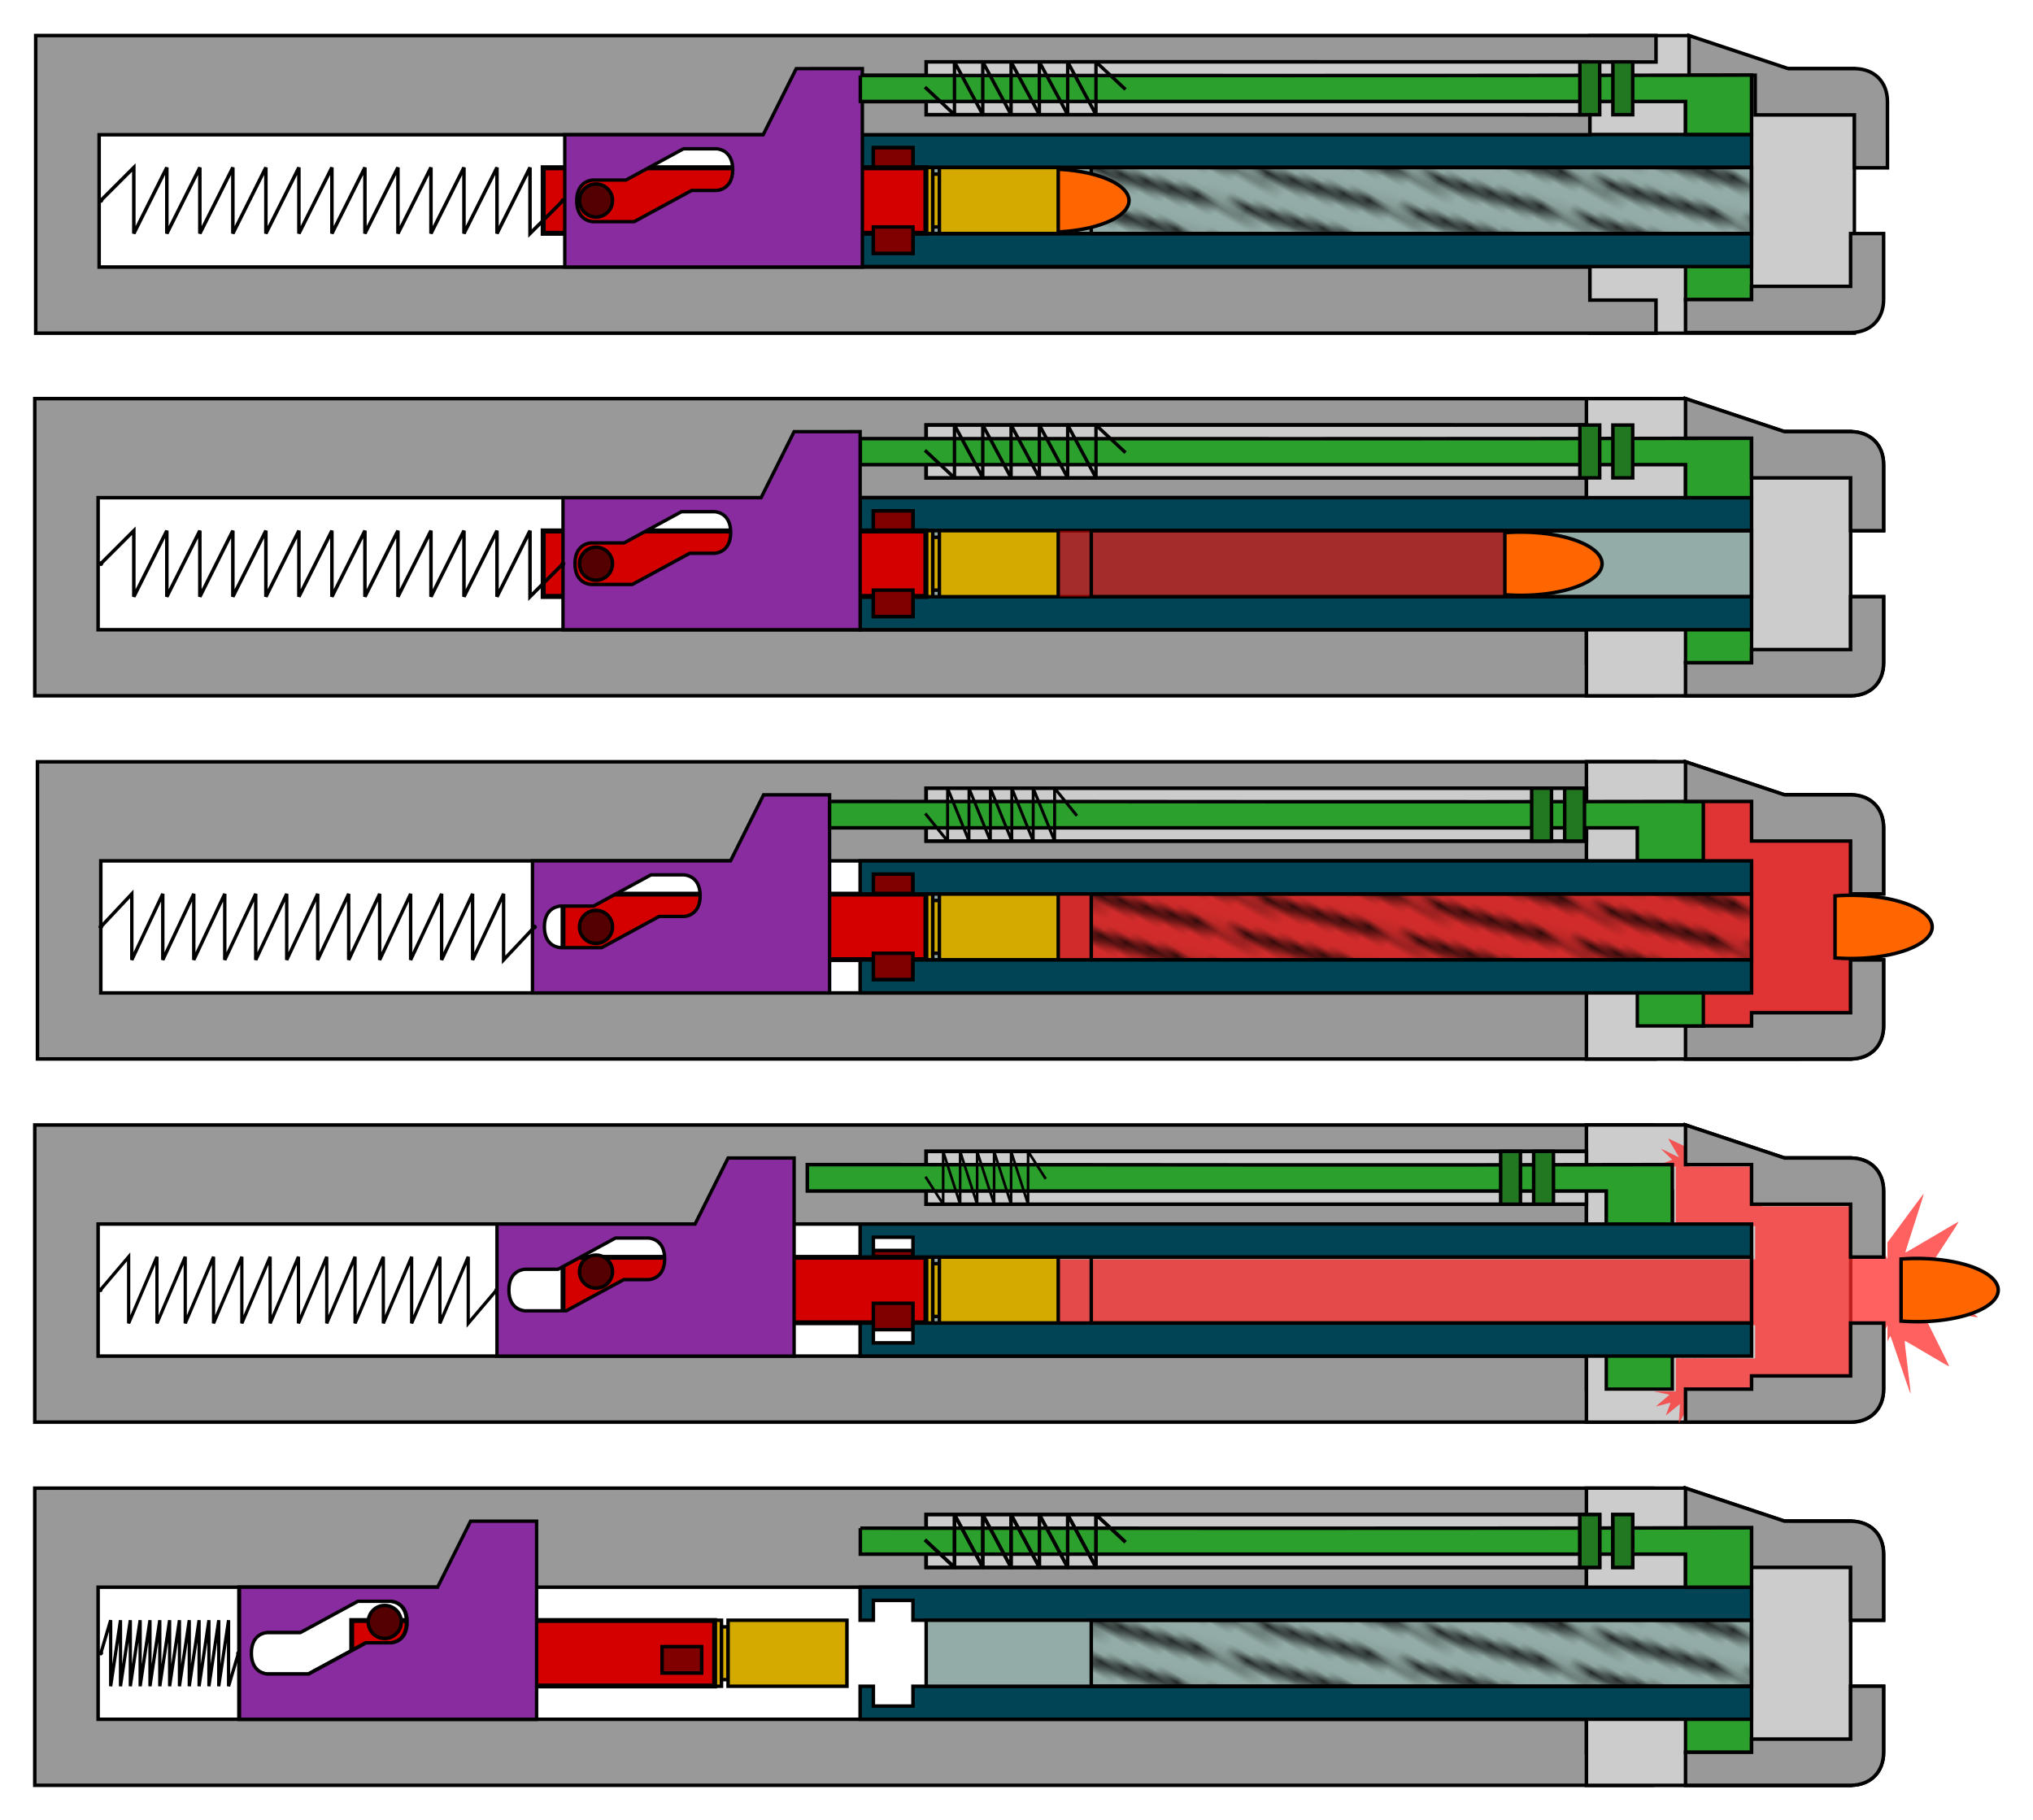
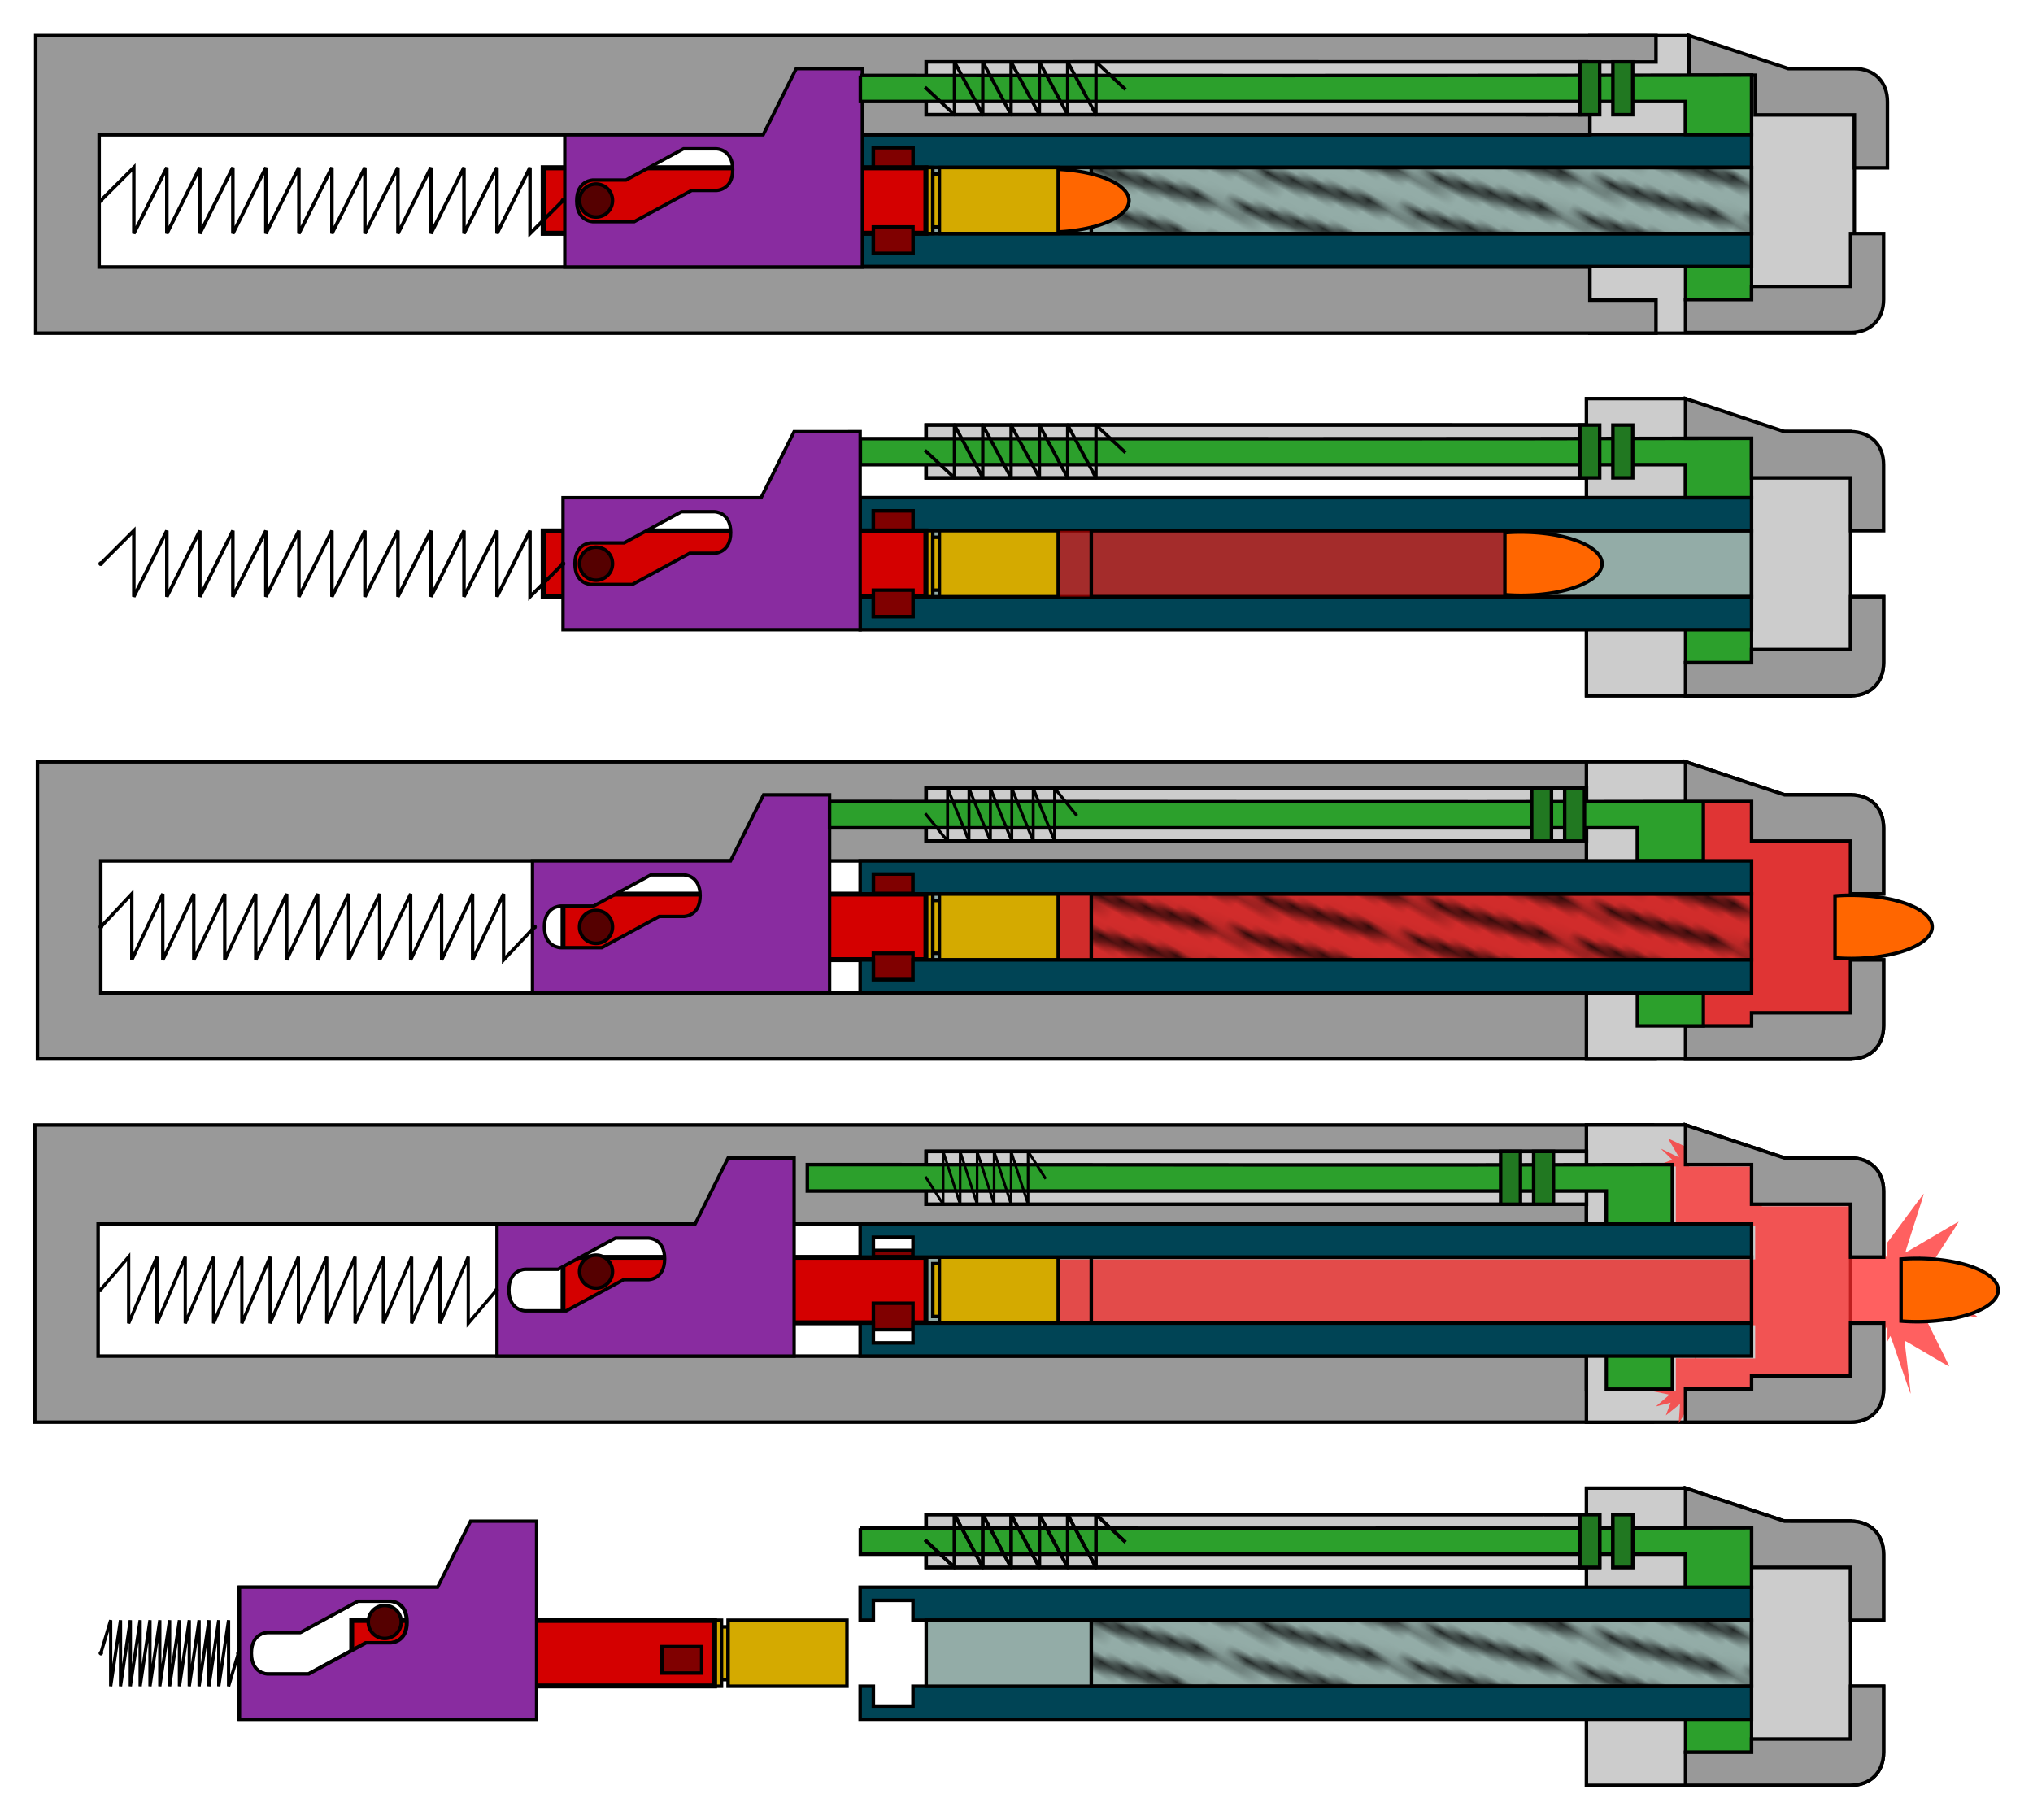
<svg xmlns="http://www.w3.org/2000/svg" xmlns:ns1="http://www.inkscape.org/namespaces/inkscape" xmlns:ns2="http://sodipodi.sourceforge.net/DTD/sodipodi-0.dtd" xmlns:xlink="http://www.w3.org/1999/xlink" width="307.889mm" height="275.632mm" viewBox="0 0 153.945 137.816" version="1.1" id="svg8" ns1:version="1.0.2-2 (e86c870879, 2021-01-15)" ns2:docname="gasdrucklader_gasstaudüse_b_FiN.svg">
  <title id="title9222">Kinematik Gasdrucklader mit Gasstaudüse Kurzhub Drehkopf</title>
  <defs id="defs2">
    <marker style="overflow:visible" id="marker8382" refX="0" refY="0" orient="auto" ns1:stockid="DotS" ns1:isstock="true">
      <path transform="matrix(0.2,0,0,0.2,1.48,0.2)" style="fill:#000000;fill-opacity:1;fill-rule:evenodd;stroke:#000000;stroke-width:1pt;stroke-opacity:1" d="m -2.5,-1 c 0,2.76 -2.24,5 -5,5 -2.76,0 -5,-2.24 -5,-5 0,-2.76 2.24,-5 5,-5 2.76,0 5,2.24 5,5 z" id="path8380" />
    </marker>
    <marker style="overflow:visible" id="marker8372" refX="0" refY="0" orient="auto" ns1:stockid="DotS" ns1:isstock="true">
      <path transform="matrix(0.2,0,0,0.2,1.48,0.2)" style="fill:#000000;fill-opacity:1;fill-rule:evenodd;stroke:#000000;stroke-width:1pt;stroke-opacity:1" d="m -2.5,-1 c 0,2.76 -2.24,5 -5,5 -2.76,0 -5,-2.24 -5,-5 0,-2.76 2.24,-5 5,-5 2.76,0 5,2.24 5,5 z" id="path8370" />
    </marker>
    <marker style="overflow:visible" id="marker8362" refX="0" refY="0" orient="auto" ns1:stockid="DotS" ns1:isstock="true">
      <path transform="matrix(0.2,0,0,0.2,1.48,0.2)" style="fill:#000000;fill-opacity:1;fill-rule:evenodd;stroke:#000000;stroke-width:1pt;stroke-opacity:1" d="m -2.5,-1 c 0,2.76 -2.24,5 -5,5 -2.76,0 -5,-2.24 -5,-5 0,-2.76 2.24,-5 5,-5 2.76,0 5,2.24 5,5 z" id="path8360" />
    </marker>
    <marker style="overflow:visible" id="marker8352" refX="0" refY="0" orient="auto" ns1:stockid="DotS" ns1:isstock="true">
      <path transform="matrix(0.2,0,0,0.2,1.48,0.2)" style="fill:#000000;fill-opacity:1;fill-rule:evenodd;stroke:#000000;stroke-width:1pt;stroke-opacity:1" d="m -2.5,-1 c 0,2.76 -2.24,5 -5,5 -2.76,0 -5,-2.24 -5,-5 0,-2.76 2.24,-5 5,-5 2.76,0 5,2.24 5,5 z" id="path8350" />
    </marker>
    <marker style="overflow:visible" id="marker7086" refX="0" refY="0" orient="auto" ns1:stockid="DotS" ns1:isstock="true">
      <path transform="matrix(0.2,0,0,0.2,1.48,0.2)" style="fill:#000000;fill-opacity:1;fill-rule:evenodd;stroke:#000000;stroke-width:1pt;stroke-opacity:1" d="m -2.5,-1 c 0,2.76 -2.24,5 -5,5 -2.76,0 -5,-2.24 -5,-5 0,-2.76 2.24,-5 5,-5 2.76,0 5,2.24 5,5 z" id="path7084" />
    </marker>
    <marker style="overflow:visible" id="marker7076" refX="0" refY="0" orient="auto" ns1:stockid="DotS" ns1:isstock="true">
      <path transform="matrix(0.2,0,0,0.2,1.48,0.2)" style="fill:#000000;fill-opacity:1;fill-rule:evenodd;stroke:#000000;stroke-width:1pt;stroke-opacity:1" d="m -2.5,-1 c 0,2.76 -2.24,5 -5,5 -2.76,0 -5,-2.24 -5,-5 0,-2.76 2.24,-5 5,-5 2.76,0 5,2.24 5,5 z" id="path7074" />
    </marker>
    <marker style="overflow:visible" id="marker6211" refX="0" refY="0" orient="auto" ns1:stockid="DotS" ns1:isstock="true">
      <path transform="matrix(0.2,0,0,0.2,1.48,0.2)" style="fill:#000000;fill-opacity:1;fill-rule:evenodd;stroke:#000000;stroke-width:1pt;stroke-opacity:1" d="m -2.5,-1 c 0,2.76 -2.24,5 -5,5 -2.76,0 -5,-2.24 -5,-5 0,-2.76 2.24,-5 5,-5 2.76,0 5,2.24 5,5 z" id="path6209" />
    </marker>
    <marker style="overflow:visible" id="marker6201" refX="0" refY="0" orient="auto" ns1:stockid="DotS" ns1:isstock="true">
      <path transform="matrix(0.2,0,0,0.2,1.48,0.2)" style="fill:#000000;fill-opacity:1;fill-rule:evenodd;stroke:#000000;stroke-width:1pt;stroke-opacity:1" d="m -2.5,-1 c 0,2.76 -2.24,5 -5,5 -2.76,0 -5,-2.24 -5,-5 0,-2.76 2.24,-5 5,-5 2.76,0 5,2.24 5,5 z" id="path6199" />
    </marker>
    <marker style="overflow:visible" id="marker5455" refX="0" refY="0" orient="auto" ns1:stockid="DotS" ns1:isstock="true">
      <path transform="matrix(0.2,0,0,0.2,1.48,0.2)" style="fill:#000000;fill-opacity:1;fill-rule:evenodd;stroke:#000000;stroke-width:1pt;stroke-opacity:1" d="m -2.5,-1 c 0,2.76 -2.24,5 -5,5 -2.76,0 -5,-2.24 -5,-5 0,-2.76 2.24,-5 5,-5 2.76,0 5,2.24 5,5 z" id="path5453" />
    </marker>
    <marker style="overflow:visible" id="marker5445" refX="0" refY="0" orient="auto" ns1:stockid="DotS" ns1:isstock="true">
      <path transform="matrix(0.2,0,0,0.2,1.48,0.2)" style="fill:#000000;fill-opacity:1;fill-rule:evenodd;stroke:#000000;stroke-width:1pt;stroke-opacity:1" d="m -2.5,-1 c 0,2.76 -2.24,5 -5,5 -2.76,0 -5,-2.24 -5,-5 0,-2.76 2.24,-5 5,-5 2.76,0 5,2.24 5,5 z" id="path5443" />
    </marker>
    <marker style="overflow:visible" id="marker3009" refX="0" refY="0" orient="auto" ns1:stockid="DotS" ns1:isstock="true" ns1:collect="always">
      <path transform="matrix(0.2,0,0,0.2,1.48,0.2)" style="fill:#000000;fill-opacity:1;fill-rule:evenodd;stroke:#000000;stroke-width:1pt;stroke-opacity:1" d="m -2.5,-1 c 0,2.76 -2.24,5 -5,5 -2.76,0 -5,-2.24 -5,-5 0,-2.76 2.24,-5 5,-5 2.76,0 5,2.24 5,5 z" id="path3007" />
    </marker>
    <marker style="overflow:visible" id="marker2999" refX="0" refY="0" orient="auto" ns1:stockid="DotS" ns1:isstock="true" ns1:collect="always">
      <path transform="matrix(0.2,0,0,0.2,1.48,0.2)" style="fill:#000000;fill-opacity:1;fill-rule:evenodd;stroke:#000000;stroke-width:1pt;stroke-opacity:1" d="m -2.5,-1 c 0,2.76 -2.24,5 -5,5 -2.76,0 -5,-2.24 -5,-5 0,-2.76 2.24,-5 5,-5 2.76,0 5,2.24 5,5 z" id="path2997" />
    </marker>
    <marker style="overflow:visible" id="marker10641" refX="0" refY="0" orient="auto" ns1:stockid="DotM" ns1:isstock="true">
      <path transform="matrix(0.4,0,0,0.4,2.96,0.4)" style="fill:#000000;fill-opacity:1;fill-rule:evenodd;stroke:#000000;stroke-width:1pt;stroke-opacity:1" d="m -2.5,-1 c 0,2.76 -2.24,5 -5,5 -2.76,0 -5,-2.24 -5,-5 0,-2.76 2.24,-5 5,-5 2.76,0 5,2.24 5,5 z" id="path10639" />
    </marker>
    <marker style="overflow:visible" id="marker10631" refX="0" refY="0" orient="auto" ns1:stockid="DotM" ns1:isstock="true">
      <path transform="matrix(0.4,0,0,0.4,2.96,0.4)" style="fill:#000000;fill-opacity:1;fill-rule:evenodd;stroke:#000000;stroke-width:1pt;stroke-opacity:1" d="m -2.5,-1 c 0,2.76 -2.24,5 -5,5 -2.76,0 -5,-2.24 -5,-5 0,-2.76 2.24,-5 5,-5 2.76,0 5,2.24 5,5 z" id="path10629" />
    </marker>
    <marker style="overflow:visible" id="DotS" refX="0" refY="0" orient="auto" ns1:stockid="DotS" ns1:isstock="true" ns1:collect="always">
      <path transform="matrix(0.2,0,0,0.2,1.48,0.2)" style="fill:#000000;fill-opacity:1;fill-rule:evenodd;stroke:#000000;stroke-width:1pt;stroke-opacity:1" d="m -2.5,-1 c 0,2.76 -2.24,5 -5,5 -2.76,0 -5,-2.24 -5,-5 0,-2.76 2.24,-5 5,-5 2.76,0 5,2.24 5,5 z" id="path2223" />
    </marker>
    <pattern ns1:collect="always" xlink:href="#pattern4393" id="pattern4685" patternTransform="matrix(1.659,0.961,-0.256,0.443,1.225e-4,110)" />
    <pattern ns1:collect="always" xlink:href="#pattern4081" id="pattern4393" patternTransform="matrix(1.659,0.961,-0.256,0.443,1.7145e-4,82.5)" />
    <marker style="overflow:visible" id="marker4211" refX="0" refY="0" orient="auto" ns1:stockid="DotM" ns1:isstock="true" ns1:collect="always">
      <path transform="matrix(0.4,0,0,0.4,2.96,0.4)" style="fill:#000000;fill-opacity:1;fill-rule:evenodd;stroke:#000000;stroke-width:1pt;stroke-opacity:1" d="m -2.5,-1 c 0,2.76 -2.24,5 -5,5 -2.76,0 -5,-2.24 -5,-5 0,-2.76 2.24,-5 5,-5 2.76,0 5,2.24 5,5 z" id="path4209" />
    </marker>
    <marker style="overflow:visible" id="marker4201" refX="0" refY="0" orient="auto" ns1:stockid="DotM" ns1:isstock="true" ns1:collect="always">
      <path transform="matrix(0.4,0,0,0.4,2.96,0.4)" style="fill:#000000;fill-opacity:1;fill-rule:evenodd;stroke:#000000;stroke-width:1pt;stroke-opacity:1" d="m -2.5,-1 c 0,2.76 -2.24,5 -5,5 -2.76,0 -5,-2.24 -5,-5 0,-2.76 2.24,-5 5,-5 2.76,0 5,2.24 5,5 z" id="path4199" />
    </marker>
    <pattern ns1:collect="always" xlink:href="#pattern2859" id="pattern4081" patternTransform="matrix(1.659,0.961,-0.256,0.443,2.45e-6,55)" />
    <marker style="overflow:visible" id="marker3919" refX="0" refY="0" orient="auto" ns1:stockid="DotM" ns1:isstock="true" ns1:collect="always">
      <path transform="matrix(0.4,0,0,0.4,2.96,0.4)" style="fill:#000000;fill-opacity:1;fill-rule:evenodd;stroke:#000000;stroke-width:1pt;stroke-opacity:1" d="m -2.5,-1 c 0,2.76 -2.24,5 -5,5 -2.76,0 -5,-2.24 -5,-5 0,-2.76 2.24,-5 5,-5 2.76,0 5,2.24 5,5 z" id="path3917" />
    </marker>
    <marker style="overflow:visible" id="marker3909" refX="0" refY="0" orient="auto" ns1:stockid="DotM" ns1:isstock="true" ns1:collect="always">
      <path transform="matrix(0.4,0,0,0.4,2.96,0.4)" style="fill:#000000;fill-opacity:1;fill-rule:evenodd;stroke:#000000;stroke-width:1pt;stroke-opacity:1" d="m -2.5,-1 c 0,2.76 -2.24,5 -5,5 -2.76,0 -5,-2.24 -5,-5 0,-2.76 2.24,-5 5,-5 2.76,0 5,2.24 5,5 z" id="path3907" />
    </marker>
    <pattern ns1:collect="always" xlink:href="#pattern3289" id="pattern2859" patternTransform="matrix(1.659,0.961,-0.256,0.443,2.4500028e-6,27.5)" />
    <marker style="overflow:visible" id="marker2717" refX="0" refY="0" orient="auto" ns1:stockid="DotM" ns1:isstock="true" ns1:collect="always">
      <path transform="matrix(0.4,0,0,0.4,2.96,0.4)" style="fill:#000000;fill-opacity:1;fill-rule:evenodd;stroke:#000000;stroke-width:1pt;stroke-opacity:1" d="m -2.5,-1 c 0,2.76 -2.24,5 -5,5 -2.76,0 -5,-2.24 -5,-5 0,-2.76 2.24,-5 5,-5 2.76,0 5,2.24 5,5 z" id="path2715" />
    </marker>
    <marker style="overflow:visible" id="marker2707" refX="0" refY="0" orient="auto" ns1:stockid="DotM" ns1:isstock="true" ns1:collect="always">
      <path transform="matrix(0.4,0,0,0.4,2.96,0.4)" style="fill:#000000;fill-opacity:1;fill-rule:evenodd;stroke:#000000;stroke-width:1pt;stroke-opacity:1" d="m -2.5,-1 c 0,2.76 -2.24,5 -5,5 -2.76,0 -5,-2.24 -5,-5 0,-2.76 2.24,-5 5,-5 2.76,0 5,2.24 5,5 z" id="path2705" />
    </marker>
    <marker style="overflow:visible" id="marker3660" refX="0" refY="0" orient="auto" ns1:stockid="DotM" ns1:isstock="true" ns1:collect="always">
      <path transform="matrix(0.4,0,0,0.4,2.96,0.4)" style="fill:#000000;fill-opacity:1;fill-rule:evenodd;stroke:#000000;stroke-width:1pt;stroke-opacity:1" d="m -2.5,-1 c 0,2.76 -2.24,5 -5,5 -2.76,0 -5,-2.24 -5,-5 0,-2.76 2.24,-5 5,-5 2.76,0 5,2.24 5,5 z" id="path3658" />
    </marker>
    <marker style="overflow:visible" id="DotM" refX="0" refY="0" orient="auto" ns1:stockid="DotM" ns1:isstock="true" ns1:collect="always">
      <path transform="matrix(0.4,0,0,0.4,2.96,0.4)" style="fill:#000000;fill-opacity:1;fill-rule:evenodd;stroke:#000000;stroke-width:1pt;stroke-opacity:1" d="m -2.5,-1 c 0,2.76 -2.24,5 -5,5 -2.76,0 -5,-2.24 -5,-5 0,-2.76 2.24,-5 5,-5 2.76,0 5,2.24 5,5 z" id="path3414" />
    </marker>
    <pattern ns1:collect="always" xlink:href="#Hatch1.0x045" id="pattern3289" patternTransform="matrix(1.659,0.961,-0.256,0.443,4.5000372e-7,0)" />
    <pattern id="Hatch1.0x045" ns1:stockid="Hatch 1.0 x 45°" x="0" y="0" width="5.345" height="5.345" patternUnits="userSpaceOnUse">
      <path style="stroke:#000000;stroke-width:0.25mm" d="M -3.78,3.78 3.78,-3.78" id="path2082" />
      <path style="stroke:#000000;stroke-width:0.25mm" d="M -3.78,9.125 9.125,-3.78" id="path2084" />
      <path style="stroke:#000000;stroke-width:0.25mm" d="M 1.566,9.125 9.125,1.566" id="path2086" />
    </pattern>
  </defs>
  <ns2:namedview id="base" pagecolor="#ffffff" bordercolor="#666666" borderopacity="1.0" ns1:pageopacity="0.0" ns1:pageshadow="2" ns1:zoom="1.4142136" ns1:cx="124.07975" ns1:cy="261.84907" ns1:document-units="mm" ns1:current-layer="layer1" ns1:document-rotation="0" showgrid="true" showborder="true" ns1:snap-global="true" ns1:window-width="1920" ns1:window-height="976" ns1:window-x="-8" ns1:window-y="-8" ns1:window-maximized="1" ns1:snap-object-midpoints="false" ns1:object-nodes="true" ns1:snap-intersection-paths="true" ns1:snap-nodes="true" fit-margin-bottom="5" fit-margin-top="5" fit-margin-left="5" fit-margin-right="5">
    <ns1:grid type="xygrid" id="grid833" units="mm" spacingx="0.5" spacingy="0.5" originx="-42.367" originy="-2.316" />
  </ns2:namedview>
  <g ns1:label="Ebene 1" ns1:groupmode="layer" id="layer1" transform="translate(-42.367,-2.316)">
    <rect style="font-variation-settings:normal;opacity:1;vector-effect:none;fill:#2ca02c;fill-opacity:1;stroke:#000000;stroke-width:0.256;stroke-linecap:round;stroke-linejoin:miter;stroke-miterlimit:4;stroke-dasharray:none;stroke-dashoffset:0;stroke-opacity:1;paint-order:markers fill stroke;stop-color:#000000;stop-opacity:1" id="rect8342" width="5" height="15" x="170" y="120" />
-     <path id="path6690-0" style="fill:#999999;fill-opacity:1;stroke:#000000;stroke-width:0.265;stroke-linecap:round;stroke-miterlimit:4;stroke-dasharray:none;stop-color:#000000" d="m 45,115 v 22.5 H 160 162.5 h 5 v -2.5 H 162.5 c -1e-5,-0.417 1e-5,-0.833 0,-2.5 H 109.745 49.796 V 122.5 H 109.745 162.5 l -1.5e-4,-5.5 h 5 l -1.4e-4,-2 H 162.5 Z" ns2:nodetypes="cccccccccccccccccc" />
    <path id="path6690" style="fill:#999999;fill-opacity:1;stroke:#000000;stroke-width:0.265;stroke-linecap:round;stroke-miterlimit:4;stroke-dasharray:none;stop-color:#000000" d="m 45,87.5 v 22.5 H 160 162.5 h 5 v -2.5 H 162.5 c -1e-5,-0.417 1e-5,-0.833 0,-2.5 H 109.745 49.796 V 95 H 109.745 162.5 l -1.5e-4,-5.5 h 5 L 167.5,87.5 H 162.5 Z" ns2:nodetypes="cccccccccccccccccc" />
    <path id="path6159" style="fill:#999999;fill-opacity:1;stroke:#000000;stroke-width:0.265;stroke-linecap:round;stroke-miterlimit:4;stroke-dasharray:none;stop-color:#000000" d="m 45.204,60 v 22.5 h 115 2.5 5 v -2.5 h -5 c -1e-5,-0.417 1e-5,-0.833 0,-2.5 H 109.949 50 v -10 h 59.949 52.755 l -1.5e-4,-5.5 h 5 l -1.4e-4,-2 h -5 z" ns2:nodetypes="cccccccccccccccccc" />
-     <path id="path4783" style="fill:#999999;fill-opacity:1;stroke:#000000;stroke-width:0.265;stroke-linecap:round;stroke-miterlimit:4;stroke-dasharray:none;stop-color:#000000" d="M 45,32.5 V 55 H 160 162.5 167.5 V 52.5 H 162.5 c -1e-5,-0.417 1e-5,-0.833 0,-2.5 H 109.745 49.796 V 40 H 109.745 162.5 l -1.5e-4,-5.5 h 5 l -1.4e-4,-2 H 162.5 Z" ns2:nodetypes="cccccccccccccccccc" />
    <path id="rect2973" style="font-variation-settings:normal;opacity:1;vector-effect:none;fill:#cccccc;fill-opacity:1;stroke:#000000;stroke-width:0.968;stroke-linecap:round;stroke-linejoin:miter;stroke-miterlimit:4;stroke-dasharray:none;stroke-dashoffset:0;stroke-opacity:1;paint-order:markers fill stroke;stop-color:#000000;stop-opacity:1" d="M 614.174,18.898 V 103.938 h 47.244 28.346 V 28.346 h -28.346 l -18.898,-9.447 z" transform="scale(0.265)" />
    <rect style="font-variation-settings:normal;opacity:1;vector-effect:none;fill:#2ca02c;fill-opacity:1;stroke:#000000;stroke-width:0.256;stroke-linecap:round;stroke-linejoin:miter;stroke-miterlimit:4;stroke-dasharray:none;stroke-dashoffset:0;stroke-opacity:1;paint-order:markers fill stroke;stop-color:#000000;stop-opacity:1" id="rect9504" width="5" height="15" x="170" y="10" />
    <path id="rect835" style="fill:#004455;stroke:#000000;stroke-width:0.265;stroke-linecap:round;stroke-miterlimit:4;stroke-dasharray:none;stop-color:#000000" d="m 107.5,12.5 h 67.5 V 15 H 111.5 v -1.5 h -3 V 15 h -1 z" ns2:nodetypes="ccccccccc" />
    <path id="rect837" style="fill:#004455;stroke:#000000;stroke-width:0.265;stroke-linecap:round;stroke-miterlimit:4;stroke-dasharray:none;stop-color:#000000" d="m 107.5,20 h 1 v 1.5 h 3 V 20 h 63.5 v 2.5 H 107.5 Z" ns2:nodetypes="ccccccccc" />
    <rect style="fill:#93aca7;stroke:#000000;stroke-width:0.265;stroke-linecap:round;stop-color:#000000" id="rect871" width="62.5" height="5" x="112.5" y="15" />
    <rect style="fill:url(#pattern3289);fill-opacity:1;stroke:#000000;stroke-width:0.265;stroke-linecap:round;stop-color:#000000" id="rect873" width="50" height="5" x="125" y="15" />
    <path id="path861" style="fill:#ff6600;stroke:#000000;stroke-width:0.265;stroke-linecap:round;stop-color:#000000" d="M 121.638,15.11 A 6.142,2.394 0 0 0 120.5,15.158 v 4.693 a 6.142,2.394 0 0 0 1.216,0.048 6.142,2.394 0 0 0 6.142,-2.394 6.142,2.394 0 0 0 -6.142,-2.394 6.142,2.394 0 0 0 -0.079,0 z" />
    <path id="rect3341" style="fill:#999999;fill-opacity:1;stroke:#000000;stroke-width:1.002;stroke-linecap:round;stroke-miterlimit:4;stroke-dasharray:none;stop-color:#000000" d="M 170.078,18.898 V 103.938 h 434.646 9.449 18.896 v -9.449 h -18.896 c -3e-5,-1.575 4e-5,-3.15 0,-9.449 H 414.783 188.205 V 47.244 H 414.783 614.174 l -5.9e-4,-20.787 h 18.898 l -5.6e-4,-7.558 h -18.896 z" transform="scale(0.265)" ns2:nodetypes="cccccccccccccccccc" />
    <g id="g869" transform="translate(-0.5,-15)">
      <rect style="fill:#d4aa00;stroke:#000000;stroke-width:0.265;stroke-linecap:round;stop-color:#000000" id="rect855" width="0.5" height="5" x="113" y="30" />
      <rect style="fill:#d4aa00;stroke:#000000;stroke-width:0.265;stroke-linecap:round;stop-color:#000000" id="rect857" width="0.5" height="4" x="113.5" y="30.5" />
      <rect style="fill:#d4aa00;stroke:#000000;stroke-width:0.265;stroke-linecap:round;stop-color:#000000" id="rect859" width="9" height="5" x="114" y="30" />
    </g>
-     <path id="rect1102" style="font-variation-settings:normal;opacity:1;vector-effect:none;fill:#2ca02c;fill-opacity:1;stroke:#000000;stroke-width:0.968;stroke-linecap:round;stroke-linejoin:miter;stroke-miterlimit:4;stroke-dasharray:none;stroke-dashoffset:0;stroke-opacity:1;paint-order:markers fill stroke;stop-color:#000000;stop-opacity:1" d="m 406.299,30.236 v 7.559 h 204.096 v -7.559 c -46.854,0 -188.845,-6e-6 -204.096,0 z" transform="scale(0.265)" />
    <rect style="font-variation-settings:normal;opacity:1;vector-effect:none;fill:#217821;fill-opacity:1;stroke:#000000;stroke-width:0.256;stroke-linecap:round;stroke-linejoin:miter;stroke-miterlimit:4;stroke-dasharray:none;stroke-dashoffset:0;stroke-opacity:1;paint-order:markers fill stroke;stop-color:#000000;stop-opacity:1" id="rect1104" width="1.5" height="4" x="160.5" y="-11" transform="scale(1,-1)" />
    <rect style="font-variation-settings:normal;opacity:1;vector-effect:none;fill:#217821;fill-opacity:1;stroke:#000000;stroke-width:0.256;stroke-linecap:round;stroke-linejoin:miter;stroke-miterlimit:4;stroke-dasharray:none;stroke-dashoffset:0;stroke-opacity:1;paint-order:markers fill stroke;stop-color:#000000;stop-opacity:1" id="rect1106" width="1.5" height="4" x="158" y="-11" transform="scale(1,-1)" />
    <rect style="font-variation-settings:normal;opacity:1;vector-effect:none;fill:#800000;fill-opacity:1;stroke:#000000;stroke-width:0.265;stroke-linecap:round;stroke-linejoin:miter;stroke-miterlimit:4;stroke-dasharray:none;stroke-dashoffset:0;stroke-opacity:1;paint-order:markers fill stroke;stop-color:#000000;stop-opacity:1" id="rect2109" width="3" height="2" x="108.5" y="13.5" />
    <rect style="fill:#d40000;stroke:#000000;stroke-width:0.38;stroke-linecap:round;stroke-miterlimit:4;stroke-dasharray:none;stop-color:#000000" id="rect3305" width="28.98" height="4.96" x="83.5" y="15.02" />
    <path id="rect2087" style="font-variation-settings:normal;opacity:1;vector-effect:none;fill:#892ca0;fill-opacity:1;stroke:#000000;stroke-width:0.968;stroke-linecap:round;stroke-linejoin:miter;stroke-miterlimit:4;stroke-dasharray:none;stroke-dashoffset:0;stroke-opacity:1;paint-order:markers fill stroke;stop-color:#000000;stop-opacity:1" d="m 387.402,28.346 -9.449,18.898 -56.693,4.6e-5 v 37.795 h 85.039 V 47.244 28.346 Z m -32.23,22.911 h 9.385 c 0,0 4.693,-6.6e-4 4.693,5.949 0,5.95 -4.693,5.951 -4.693,5.951 h -7.037 l -16.43,8.924 h -11.725 c 0,0 -4.693,6.69e-4 -4.693,-5.949 0,-5.95 4.693,-5.949 4.693,-5.949 H 338.75 Z" transform="scale(0.265)" ns2:nodetypes="ccccccccccsccccsccc" />
    <rect style="font-variation-settings:normal;opacity:1;vector-effect:none;fill:#800000;fill-opacity:1;stroke:#000000;stroke-width:0.265;stroke-linecap:round;stroke-linejoin:miter;stroke-miterlimit:4;stroke-dasharray:none;stroke-dashoffset:0;stroke-opacity:1;paint-order:markers fill stroke;stop-color:#000000;stop-opacity:1" id="rect2111" width="3" height="2" x="108.5" y="19.5" />
    <path style="fill:none;stroke:#000000;stroke-width:0.265;stroke-linecap:butt;stroke-linejoin:miter;stroke-miterlimit:4;stroke-dasharray:none;stroke-opacity:1;marker-start:url(#DotM);marker-end:url(#marker3660)" d="m 85,17.5 v 0 l -2.5,2.5 v -5 l -2.5,5 V 15 L 77.5,20 V 15 L 75,20 v -5 l -2.5,5 v -5 l -2.5,5 v -5 l -2.5,5 v -5 l -2.5,5 v -5 l -2.5,5 v -5 l -2.5,5 v -5 l -2.5,5 V 15 L 55,20 v -5 l -2.5,5 V 15 L 50,17.5" id="path3348" />
    <circle style="font-variation-settings:normal;opacity:1;vector-effect:none;fill:#550000;fill-opacity:1;stroke:#000000;stroke-width:0.265;stroke-linecap:round;stroke-linejoin:miter;stroke-miterlimit:4;stroke-dasharray:none;stroke-dashoffset:0;stroke-opacity:1;paint-order:markers fill stroke;stop-color:#000000;stop-opacity:1" id="path2127" cx="87.5" cy="17.5" r="1.25" ns1:transform-center-x="-2.7127857" ns1:transform-center-y="-11.88013" />
    <path id="path4805" style="font-variation-settings:normal;opacity:1;vector-effect:none;fill:#cccccc;fill-opacity:1;stroke:#000000;stroke-width:0.256;stroke-linecap:round;stroke-linejoin:miter;stroke-miterlimit:4;stroke-dasharray:none;stroke-dashoffset:0;stroke-opacity:1;paint-order:markers fill stroke;stop-color:#000000;stop-opacity:1" d="M 162.5,32.5 V 55 h 12.5 7.5 V 35 h -7.5 l -5,-2.5 z" />
    <path id="path4807" style="fill:#cccccc;fill-opacity:1;stroke:#000000;stroke-width:0.273;stroke-linecap:round;stroke-miterlimit:4;stroke-dasharray:none;stop-color:#000000" d="m 159.229,34.5 -46.729,2.44e-4 V 38.5 H 162.5 v -4 c -86.785,-0.005 -0.616,0 -3.271,0 z" ns2:nodetypes="cccccc" />
-     <path id="path4809" style="font-variation-settings:normal;opacity:1;vector-effect:none;fill:#999999;fill-opacity:1;stroke:#000000;stroke-width:0.265;stroke-linecap:butt;stroke-linejoin:miter;stroke-miterlimit:4;stroke-dasharray:none;stroke-dashoffset:0;stroke-opacity:1;paint-order:markers fill stroke;stop-color:#000000;stop-opacity:1" d="m 170,32.5 v 2.5 0.5 h 5 L 175,38.5 h 7.5 l -3e-5,4 h 2.5 l -5.3e-4,-4.478 v -0.521 c 0,-1.5 -1,-2.5 -2.5,-2.5 h -0.54 l -4.46,-5.29e-4 z" ns2:nodetypes="cccccccccssccc" />
    <path id="path4811" style="font-variation-settings:normal;opacity:1;vector-effect:none;fill:#999999;fill-opacity:1;stroke:#000000;stroke-width:0.265;stroke-linecap:round;stroke-linejoin:miter;stroke-miterlimit:4;stroke-dasharray:none;stroke-dashoffset:0;stroke-opacity:1;paint-order:markers fill stroke;stop-color:#000000;stop-opacity:1" d="m 170,55 v -2.5 h 5 v -1 h 7.5 l 1.2e-4,-4 h 2.5 l -2.1e-4,4.478 2e-5,0.521 c 0,1.5 -1,2.5 -2.5,2.5 l -0.54,-1.2e-5 z" ns2:nodetypes="cccccccccscc" />
    <path id="path4813" style="font-variation-settings:normal;opacity:1;vector-effect:none;fill:#cccccc;fill-opacity:1;stroke:#000000;stroke-width:0.256;stroke-linecap:round;stroke-linejoin:miter;stroke-miterlimit:4;stroke-dasharray:none;stroke-dashoffset:0;stroke-opacity:1;paint-order:markers fill stroke;stop-color:#000000;stop-opacity:1" d="M 162.5,32.5 V 55 h 12.5 7.5 V 35 h -7.5 l -5,-2.5 z" />
    <rect style="font-variation-settings:normal;opacity:1;vector-effect:none;fill:#2ca02c;fill-opacity:1;stroke:#000000;stroke-width:0.256;stroke-linecap:round;stroke-linejoin:miter;stroke-miterlimit:4;stroke-dasharray:none;stroke-dashoffset:0;stroke-opacity:1;paint-order:markers fill stroke;stop-color:#000000;stop-opacity:1" id="rect5433" width="5" height="15" x="170" y="37.5" />
    <path id="path2663" style="fill:#004455;stroke:#000000;stroke-width:0.265;stroke-linecap:round;stroke-miterlimit:4;stroke-dasharray:none;stop-color:#000000" d="m 107.5,40 h 67.5 v 2.5 H 111.5 V 41 h -3 v 1.5 h -1 z" ns2:nodetypes="ccccccccc" />
    <path id="path4815" style="fill:#cccccc;fill-opacity:1;stroke:#000000;stroke-width:0.273;stroke-linecap:round;stroke-miterlimit:4;stroke-dasharray:none;stop-color:#000000" d="m 159.229,34.5 -46.729,2.44e-4 V 38.5 H 162.5 v -4 c -86.785,-0.005 -0.616,0 -3.271,0 z" ns2:nodetypes="cccccc" />
    <path id="path5435" style="font-variation-settings:normal;opacity:1;vector-effect:none;fill:#2ca02c;fill-opacity:1;stroke:#000000;stroke-width:0.266;stroke-linecap:round;stroke-linejoin:miter;stroke-miterlimit:4;stroke-dasharray:none;stroke-dashoffset:0;stroke-opacity:1;paint-order:markers fill stroke;stop-color:#000000;stop-opacity:1" d="m 107.514,35.529 v 1.971 h 60.988 1.498 v 2.5 h 5 v -2.5 -1.971 l -2.1e-4,-0.029 c -22.176,0.055 -44.98,0.029 -67.486,0.029 z" ns2:nodetypes="cccccccccc" />
    <path style="fill:none;stroke:#000000;stroke-width:0.256;stroke-linecap:square;stroke-linejoin:round;stroke-miterlimit:4;stroke-dasharray:none;stroke-opacity:1;marker-start:url(#marker5445);marker-end:url(#marker5455)" d="m 112.5,36.5 2.143,2 v -4 l 2.143,4 v -4 l 2.143,4 v -4 l 2.143,4 v -4 l 2.143,4 v -4 l 2.143,4 v -4 l 2.143,2" id="path5437" />
    <path id="path2665" style="fill:#004455;stroke:#000000;stroke-width:0.265;stroke-linecap:round;stroke-miterlimit:4;stroke-dasharray:none;stop-color:#000000" d="m 107.5,47.5 h 1 V 49 h 3 v -1.5 h 63.5 V 50 H 107.5 Z" ns2:nodetypes="ccccccccc" />
    <rect style="font-variation-settings:normal;opacity:1;vector-effect:none;fill:#217821;fill-opacity:1;stroke:#000000;stroke-width:0.265;stroke-linecap:round;stroke-linejoin:miter;stroke-miterlimit:4;stroke-dasharray:none;stroke-dashoffset:0;stroke-opacity:1;paint-order:markers fill stroke;stop-color:#000000;stop-opacity:1" id="rect5439" width="1.5" height="4" x="162" y="34.5" />
    <path id="path4817" style="font-variation-settings:normal;opacity:1;vector-effect:none;fill:#999999;fill-opacity:1;stroke:#000000;stroke-width:0.265;stroke-linecap:butt;stroke-linejoin:miter;stroke-miterlimit:4;stroke-dasharray:none;stroke-dashoffset:0;stroke-opacity:1;paint-order:markers fill stroke;stop-color:#000000;stop-opacity:1" d="m 170,32.5 v 2.5 0.5 h 5 L 175,38.5 h 7.5 l -3e-5,4 h 2.5 l -5.3e-4,-4.478 v -0.521 c 0,-1.5 -1,-2.5 -2.5,-2.5 h -0.54 l -4.46,-5.29e-4 z" ns2:nodetypes="cccccccccssccc" />
    <rect style="font-variation-settings:normal;opacity:1;vector-effect:none;fill:#217821;fill-opacity:1;stroke:#000000;stroke-width:0.265;stroke-linecap:round;stroke-linejoin:miter;stroke-miterlimit:4;stroke-dasharray:none;stroke-dashoffset:0;stroke-opacity:1;paint-order:markers fill stroke;stop-color:#000000;stop-opacity:1" id="rect5441" width="1.5" height="4" x="164.5" y="34.5" />
    <rect style="fill:#93aca7;stroke:#000000;stroke-width:0.265;stroke-linecap:round;stop-color:#000000" id="rect2667" width="62.5" height="5" x="112.5" y="42.5" />
    <path id="path4819" style="font-variation-settings:normal;opacity:1;vector-effect:none;fill:#999999;fill-opacity:1;stroke:#000000;stroke-width:0.265;stroke-linecap:round;stroke-linejoin:miter;stroke-miterlimit:4;stroke-dasharray:none;stroke-dashoffset:0;stroke-opacity:1;paint-order:markers fill stroke;stop-color:#000000;stop-opacity:1" d="m 170,55 v -2.5 h 5 v -1 h 7.5 l 1.2e-4,-4 h 2.5 l -2.1e-4,4.478 2e-5,0.521 c 0,1.5 -1,2.5 -2.5,2.5 l -0.54,-1.2e-5 z" ns2:nodetypes="cccccccccscc" />
    <path id="path12251" style="font-variation-settings:normal;opacity:1;vector-effect:none;fill:#aa0000;fill-opacity:0.745;stroke:none;stroke-width:0.966;stroke-linecap:round;stroke-linejoin:miter;stroke-miterlimit:4;stroke-dasharray:none;stroke-dashoffset:0;stroke-opacity:1;paint-order:markers fill stroke;stop-color:#000000;stop-opacity:1" d="m 120,42.511 v 4.978 h 37.5 v -4.978 z" />
    <rect style="fill:url(#pattern2859);fill-opacity:1;stroke:#000000;stroke-width:0.265;stroke-linecap:round;stop-color:#000000" id="rect2669" width="50" height="5" x="125" y="42.5" />
    <path id="path2671" style="fill:#ff6600;stroke:#000000;stroke-width:0.265;stroke-linecap:round;stop-color:#000000" d="m 157.459,42.606 a 6.142,2.394 0 0 0 -1.138,0.048 v 4.693 a 6.142,2.394 0 0 0 1.216,0.048 6.142,2.394 0 0 0 6.142,-2.394 6.142,2.394 0 0 0 -6.142,-2.394 6.142,2.394 0 0 0 -0.079,0 z" />
    <g id="g2681" transform="translate(-0.5,12.5)">
      <rect style="fill:#d4aa00;stroke:#000000;stroke-width:0.265;stroke-linecap:round;stop-color:#000000" id="rect2675" width="0.5" height="5" x="113" y="30" />
      <rect style="fill:#d4aa00;stroke:#000000;stroke-width:0.265;stroke-linecap:round;stop-color:#000000" id="rect2677" width="0.5" height="4" x="113.5" y="30.5" />
      <rect style="fill:#d4aa00;stroke:#000000;stroke-width:0.265;stroke-linecap:round;stop-color:#000000" id="rect2679" width="9" height="5" x="114" y="30" />
    </g>
    <rect style="font-variation-settings:normal;opacity:1;vector-effect:none;fill:#800000;fill-opacity:1;stroke:#000000;stroke-width:0.265;stroke-linecap:round;stroke-linejoin:miter;stroke-miterlimit:4;stroke-dasharray:none;stroke-dashoffset:0;stroke-opacity:1;paint-order:markers fill stroke;stop-color:#000000;stop-opacity:1" id="rect2693" width="3" height="2" x="108.5" y="41" />
    <rect style="fill:#d40000;stroke:#000000;stroke-width:0.38;stroke-linecap:round;stroke-miterlimit:4;stroke-dasharray:none;stop-color:#000000" id="rect2695" width="28.98" height="4.96" x="83.5" y="42.52" />
    <rect style="font-variation-settings:normal;opacity:1;vector-effect:none;fill:#800000;fill-opacity:1;stroke:#000000;stroke-width:0.265;stroke-linecap:round;stroke-linejoin:miter;stroke-miterlimit:4;stroke-dasharray:none;stroke-dashoffset:0;stroke-opacity:1;paint-order:markers fill stroke;stop-color:#000000;stop-opacity:1" id="rect2699" width="3" height="2" x="108.5" y="47" />
    <circle style="font-variation-settings:normal;opacity:1;vector-effect:none;fill:#550000;fill-opacity:1;stroke:#000000;stroke-width:0.265;stroke-linecap:round;stroke-linejoin:miter;stroke-miterlimit:4;stroke-dasharray:none;stroke-dashoffset:0;stroke-opacity:1;paint-order:markers fill stroke;stop-color:#000000;stop-opacity:1" id="circle2703" cx="87.5" cy="45" r="1.25" ns1:transform-center-x="-2.7127857" ns1:transform-center-y="-11.88013" />
    <path id="path6161" style="font-variation-settings:normal;opacity:1;vector-effect:none;fill:#cccccc;fill-opacity:1;stroke:#000000;stroke-width:0.256;stroke-linecap:round;stroke-linejoin:miter;stroke-miterlimit:4;stroke-dasharray:none;stroke-dashoffset:0;stroke-opacity:1;paint-order:markers fill stroke;stop-color:#000000;stop-opacity:1" d="M 162.5,60 V 82.5 h 12.5 7.5 V 62.5 h -7.5 l -5,-2.5 z" />
    <path id="path6163" style="fill:#cccccc;fill-opacity:1;stroke:#000000;stroke-width:0.273;stroke-linecap:round;stroke-miterlimit:4;stroke-dasharray:none;stop-color:#000000" d="m 159.229,62 -46.729,2.44e-4 V 66 H 162.5 v -4 c -86.785,-0.005 -0.616,0 -3.271,0 z" ns2:nodetypes="cccccc" />
    <path id="path6165" style="font-variation-settings:normal;opacity:1;vector-effect:none;fill:#999999;fill-opacity:1;stroke:#000000;stroke-width:0.265;stroke-linecap:butt;stroke-linejoin:miter;stroke-miterlimit:4;stroke-dasharray:none;stroke-dashoffset:0;stroke-opacity:1;paint-order:markers fill stroke;stop-color:#000000;stop-opacity:1" d="m 170,60 v 2.5 0.5 h 5 L 175,66 h 7.5 l -3e-5,4 h 2.5 l -5.3e-4,-4.478 v -0.521 c 0,-1.5 -1,-2.5 -2.5,-2.5 h -0.54 l -4.46,-5.29e-4 z" ns2:nodetypes="cccccccccssccc" />
    <path id="path6167" style="font-variation-settings:normal;opacity:1;vector-effect:none;fill:#999999;fill-opacity:1;stroke:#000000;stroke-width:0.265;stroke-linecap:round;stroke-linejoin:miter;stroke-miterlimit:4;stroke-dasharray:none;stroke-dashoffset:0;stroke-opacity:1;paint-order:markers fill stroke;stop-color:#000000;stop-opacity:1" d="M 170,82.5 V 80 h 5 v -1 h 7.5 l 1.2e-4,-4 h 2.5 l -2.1e-4,4.478 2e-5,0.521 c 0,1.5 -1,2.5 -2.5,2.5 l -0.54,-1.2e-5 z" ns2:nodetypes="cccccccccscc" />
    <path id="path6169" style="font-variation-settings:normal;opacity:1;vector-effect:none;fill:#cccccc;fill-opacity:1;stroke:#000000;stroke-width:0.256;stroke-linecap:round;stroke-linejoin:miter;stroke-miterlimit:4;stroke-dasharray:none;stroke-dashoffset:0;stroke-opacity:1;paint-order:markers fill stroke;stop-color:#000000;stop-opacity:1" d="M 162.5,60 V 82.5 h 12.5 7.5 V 62.5 h -7.5 l -5,-2.5 z" />
    <path id="path6171" style="fill:#cccccc;fill-opacity:1;stroke:#000000;stroke-width:0.273;stroke-linecap:round;stroke-miterlimit:4;stroke-dasharray:none;stop-color:#000000" d="m 159.229,62 -46.729,2.44e-4 V 66 H 162.5 v -4 c -86.785,-0.005 -0.616,0 -3.271,0 z" ns2:nodetypes="cccccc" />
    <rect style="fill:#93aca7;stroke:#000000;stroke-width:0.265;stroke-linecap:round;stop-color:#000000" id="rect3867" width="62.5" height="5" x="112.5" y="70" />
    <path id="path11867" style="font-variation-settings:normal;opacity:1;vector-effect:none;fill:#e60000;fill-opacity:0.745;stroke:none;stroke-width:4.401;stroke-linecap:round;stroke-linejoin:miter;stroke-miterlimit:4;stroke-dasharray:none;stroke-dashoffset:0;stroke-opacity:1;paint-order:markers fill stroke;stop-color:#000000;stop-opacity:1" d="m 646.299,238.11 v 17.008 l 13.228,-9.2e-4 v 9.49 H 458.268 v 18.816 h 201.26 v 9.49 l -13.228,-6.7e-4 v 9.449 l 15.119,-8.8e-4 v -3.779 h 28.346 v -49.133 h -28.346 v -11.34 z" transform="scale(0.265)" ns2:nodetypes="ccccccccccccccccc" />
    <rect style="fill:url(#pattern4081);fill-opacity:1;stroke:#000000;stroke-width:0.265;stroke-linecap:round;stop-color:#000000" id="rect3871" width="50" height="5" x="125" y="70" />
    <path id="path3873" style="fill:#ff6600;stroke:#000000;stroke-width:0.265;stroke-linecap:round;stop-color:#000000" d="m 182.459,70.106 a 6.142,2.394 0 0 0 -1.138,0.048 v 4.693 a 6.142,2.394 0 0 0 1.216,0.048 6.142,2.394 0 0 0 6.142,-2.394 6.142,2.394 0 0 0 -6.142,-2.394 6.142,2.394 0 0 0 -0.079,0 z" />
    <g id="g3883" transform="translate(-0.5,40)">
      <rect style="fill:#d4aa00;stroke:#000000;stroke-width:0.265;stroke-linecap:round;stop-color:#000000" id="rect3877" width="0.5" height="5" x="113" y="30" />
      <rect style="fill:#d4aa00;stroke:#000000;stroke-width:0.265;stroke-linecap:round;stop-color:#000000" id="rect3879" width="0.5" height="4" x="113.5" y="30.5" />
      <rect style="fill:#d4aa00;stroke:#000000;stroke-width:0.265;stroke-linecap:round;stop-color:#000000" id="rect3881" width="9" height="5" x="114" y="30" />
    </g>
    <rect style="font-variation-settings:normal;opacity:1;vector-effect:none;fill:#800000;fill-opacity:1;stroke:#000000;stroke-width:0.265;stroke-linecap:round;stroke-linejoin:miter;stroke-miterlimit:4;stroke-dasharray:none;stroke-dashoffset:0;stroke-opacity:1;paint-order:markers fill stroke;stop-color:#000000;stop-opacity:1" id="rect3895" width="3" height="2" x="108.5" y="68.5" />
    <rect style="fill:#d40000;stroke:#000000;stroke-width:0.37;stroke-linecap:round;stroke-miterlimit:4;stroke-dasharray:none;stop-color:#000000" id="rect3897" width="27.48" height="4.96" x="85" y="70.02" />
    <rect style="font-variation-settings:normal;opacity:1;vector-effect:none;fill:#800000;fill-opacity:1;stroke:#000000;stroke-width:0.265;stroke-linecap:round;stroke-linejoin:miter;stroke-miterlimit:4;stroke-dasharray:none;stroke-dashoffset:0;stroke-opacity:1;paint-order:markers fill stroke;stop-color:#000000;stop-opacity:1" id="rect3901" width="3" height="2" x="108.5" y="74.5" />
    <circle style="font-variation-settings:normal;opacity:1;vector-effect:none;fill:#550000;fill-opacity:1;stroke:#000000;stroke-width:0.265;stroke-linecap:round;stroke-linejoin:miter;stroke-miterlimit:4;stroke-dasharray:none;stroke-dashoffset:0;stroke-opacity:1;paint-order:markers fill stroke;stop-color:#000000;stop-opacity:1" id="circle3905" cx="87.5" cy="72.5" r="1.25" ns1:transform-center-x="-2.7127857" ns1:transform-center-y="-11.88013" />
    <path id="path7024" style="font-variation-settings:normal;opacity:1;vector-effect:none;fill:#cccccc;fill-opacity:1;stroke:#000000;stroke-width:0.256;stroke-linecap:round;stroke-linejoin:miter;stroke-miterlimit:4;stroke-dasharray:none;stroke-dashoffset:0;stroke-opacity:1;paint-order:markers fill stroke;stop-color:#000000;stop-opacity:1" d="m 162.5,87.5 v 22.5 h 12.5 7.5 V 90 h -7.5 l -5,-2.5 z" />
    <path id="path7026" style="fill:#cccccc;fill-opacity:1;stroke:#000000;stroke-width:0.273;stroke-linecap:round;stroke-miterlimit:4;stroke-dasharray:none;stop-color:#000000" d="m 159.229,89.5 -46.729,2.44e-4 v 4 h 50 v -4 c -86.785,-0.005 -0.616,0 -3.271,0 z" ns2:nodetypes="cccccc" />
    <path id="path7028" style="font-variation-settings:normal;opacity:1;vector-effect:none;fill:#999999;fill-opacity:1;stroke:#000000;stroke-width:0.265;stroke-linecap:butt;stroke-linejoin:miter;stroke-miterlimit:4;stroke-dasharray:none;stroke-dashoffset:0;stroke-opacity:1;paint-order:markers fill stroke;stop-color:#000000;stop-opacity:1" d="m 170,87.5 v 2.5 0.5 h 5 l -1.7e-4,3 h 7.5 l -3e-5,4 h 2.5 l -5.3e-4,-4.478 v -0.521 c 0,-1.5 -1,-2.5 -2.5,-2.5 h -0.54 L 177.5,90 Z" ns2:nodetypes="cccccccccssccc" />
    <path id="path7030" style="font-variation-settings:normal;opacity:1;vector-effect:none;fill:#999999;fill-opacity:1;stroke:#000000;stroke-width:0.265;stroke-linecap:round;stroke-linejoin:miter;stroke-miterlimit:4;stroke-dasharray:none;stroke-dashoffset:0;stroke-opacity:1;paint-order:markers fill stroke;stop-color:#000000;stop-opacity:1" d="m 170,110 v -2.5 h 5 v -1 h 7.5 l 1.2e-4,-4 h 2.5 l -2.1e-4,4.478 2e-5,0.521 c 0,1.5 -1,2.5 -2.5,2.5 l -0.54,-10e-6 z" ns2:nodetypes="cccccccccscc" />
    <path id="path7032" style="font-variation-settings:normal;opacity:1;vector-effect:none;fill:#cccccc;fill-opacity:1;stroke:#000000;stroke-width:0.256;stroke-linecap:round;stroke-linejoin:miter;stroke-miterlimit:4;stroke-dasharray:none;stroke-dashoffset:0;stroke-opacity:1;paint-order:markers fill stroke;stop-color:#000000;stop-opacity:1" d="m 162.5,87.5 v 22.5 h 12.5 7.5 V 90 h -7.5 l -5,-2.5 z" />
    <path id="path7034" style="fill:#cccccc;fill-opacity:1;stroke:#000000;stroke-width:0.273;stroke-linecap:round;stroke-miterlimit:4;stroke-dasharray:none;stop-color:#000000" d="m 159.229,89.5 -46.729,2.44e-4 v 4 h 50 v -4 c -86.785,-0.005 -0.616,0 -3.271,0 z" ns2:nodetypes="cccccc" />
    <rect style="font-variation-settings:normal;opacity:1;vector-effect:none;fill:#2ca02c;fill-opacity:1;stroke:#000000;stroke-width:0.256;stroke-linecap:round;stroke-linejoin:miter;stroke-miterlimit:4;stroke-dasharray:none;stroke-dashoffset:0;stroke-opacity:1;paint-order:markers fill stroke;stop-color:#000000;stop-opacity:1" id="rect7064" width="5" height="15" x="164" y="92.5" />
    <rect style="fill:#93aca7;stroke:#000000;stroke-width:0.265;stroke-linecap:round;stop-color:#000000" id="rect4157" width="62.5" height="5" x="112.5" y="97.5" />
    <path id="path7566" style="font-variation-settings:normal;opacity:1;vector-effect:none;fill:#ff2a2a;fill-opacity:0.745;stroke:none;stroke-width:5.376;stroke-linecap:round;stroke-linejoin:miter;stroke-miterlimit:4;stroke-dasharray:none;stroke-dashoffset:0;stroke-opacity:1;paint-order:markers fill stroke;stop-color:#000000;stop-opacity:1" d="m 641.391,331.67 c -0.048,0.006 0.231,4.711 0.189,4.732 -0.042,0.022 -5.002,-2.382 -5.041,-2.348 -0.039,0.034 3.153,5.335 3.129,5.383 -0.024,0.048 -5.189,-2.53 -5.205,-2.48 -0.016,0.05 3.244,3.106 3.244,3.158 5.8e-4,0.052 -4.218,1.589 -4.219,1.643 -1.4e-4,0.006 0.568,0.225 0.721,0.289 h 4.531 v 1.809 0.801 0.943 13.455 l 22.678,0.041 v 9.49 H 460.158 v 18.816 h 201.26 v 9.49 l -17.061,-0.033 c -0.005,-0.033 -0.025,-0.308 -0.027,-0.309 -0.003,-9.4e-4 -0.157,0.276 -0.178,0.309 l -3.322,-0.006 c -0.013,-0.132 -0.045,-0.656 -0.051,-0.654 -0.008,0.002 -0.123,0.488 -0.168,0.654 l -1.871,-0.004 v 2.998 6.451 h -6.41 c 0.183,0.078 4.59,0.914 4.594,0.963 0.004,0.05 -3.88,3.3 -3.859,3.344 0.021,0.043 4.154,-1.101 4.184,-1.066 0.03,0.034 -1.402,3.602 -1.361,3.631 0.041,0.029 3.983,-3.259 4.031,-3.248 0.048,0.011 -0.381,5.531 -0.33,5.535 0.051,0.004 2.711,-4.703 2.76,-4.717 0.003,-9.6e-4 0.147,0.182 0.172,0.209 v -4.645 l 20.789,0.033 v -3.779 h 28.346 l 7.559,-15.156 v 4.66 c 0.45,-0.912 0.793,-1.592 0.82,-1.59 0.153,0.015 5.634,16.551 5.787,16.527 0.153,-0.024 -1.823,-15.088 -1.672,-15.152 0.151,-0.065 12.604,7.46 12.705,7.332 0.101,-0.128 -8.289,-16.655 -8.191,-16.781 0.097,-0.126 16.375,2.9 16.43,2.754 0.055,-0.146 -10.653,-7.884 -10.641,-8.041 0.013,-0.157 15.028,-3.1 14.98,-3.258 -0.048,-0.158 -19.632,-0.531 -19.686,-0.684 -0.054,-0.153 9.927,-15.223 9.818,-15.342 -0.108,-0.119 -15.119,8.928 -15.232,8.809 -0.113,-0.119 5.398,-16.755 5.26,-16.818 -0.117,-0.053 -7.861,10.601 -10.379,13.918 v 4.768 l -7.559,-15.076 h -28.346 v -11.34 l -13.904,-0.023 c -0.132,-0.007 -0.134,-0.01 -0.268,-0.018 h -6.617 v -6.006 c -0.106,0.155 -0.459,0.692 -0.465,0.691 -0.046,-0.002 -0.616,-5.068 -0.664,-5.062 z" transform="scale(0.265)" />
    <path id="path7038" style="font-variation-settings:normal;opacity:1;vector-effect:none;fill:#999999;fill-opacity:1;stroke:#000000;stroke-width:0.265;stroke-linecap:round;stroke-linejoin:miter;stroke-miterlimit:4;stroke-dasharray:none;stroke-dashoffset:0;stroke-opacity:1;paint-order:markers fill stroke;stop-color:#000000;stop-opacity:1" d="m 170,110 v -2.5 h 5 v -1 h 7.5 l 1.2e-4,-4 h 2.5 l -2.1e-4,4.478 2e-5,0.521 c 0,1.5 -1,2.5 -2.5,2.5 l -0.54,-10e-6 z" ns2:nodetypes="cccccccccscc" />
    <rect style="fill:url(#pattern4393);fill-opacity:1;stroke:#000000;stroke-width:0.265;stroke-linecap:round;stop-color:#000000" id="rect4161" width="50" height="5" x="125" y="97.5" />
    <g id="g4173" transform="translate(-0.5,67.5)">
-       <rect style="fill:#d4aa00;stroke:#000000;stroke-width:0.265;stroke-linecap:round;stop-color:#000000" id="rect4167" width="0.5" height="5" x="113" y="30" />
      <rect style="fill:#d4aa00;stroke:#000000;stroke-width:0.265;stroke-linecap:round;stop-color:#000000" id="rect4169" width="0.5" height="4" x="113.5" y="30.5" />
      <rect style="fill:#d4aa00;stroke:#000000;stroke-width:0.265;stroke-linecap:round;stop-color:#000000" id="rect4171" width="9" height="5" x="114" y="30" />
    </g>
    <rect style="font-variation-settings:normal;opacity:1;vector-effect:none;fill:#800000;fill-opacity:1;stroke:#000000;stroke-width:0.265;stroke-linecap:round;stroke-linejoin:miter;stroke-miterlimit:4;stroke-dasharray:none;stroke-dashoffset:0;stroke-opacity:1;paint-order:markers fill stroke;stop-color:#000000;stop-opacity:1" id="rect4187" width="3" height="2" x="108.5" y="97" />
    <rect style="fill:#d40000;stroke:#000000;stroke-width:0.37;stroke-linecap:round;stroke-miterlimit:4;stroke-dasharray:none;stop-color:#000000" id="rect4189" width="27.48" height="4.96" x="85" y="97.52" />
    <rect style="font-variation-settings:normal;opacity:1;vector-effect:none;fill:#800000;fill-opacity:1;stroke:#000000;stroke-width:0.265;stroke-linecap:round;stroke-linejoin:miter;stroke-miterlimit:4;stroke-dasharray:none;stroke-dashoffset:0;stroke-opacity:1;paint-order:markers fill stroke;stop-color:#000000;stop-opacity:1" id="rect4193" width="3" height="2" x="108.5" y="101" />
    <circle style="font-variation-settings:normal;opacity:1;vector-effect:none;fill:#550000;fill-opacity:1;stroke:#000000;stroke-width:0.265;stroke-linecap:round;stroke-linejoin:miter;stroke-miterlimit:4;stroke-dasharray:none;stroke-dashoffset:0;stroke-opacity:1;paint-order:markers fill stroke;stop-color:#000000;stop-opacity:1" id="circle4197" cx="87.5" cy="98.602" r="1.25" ns1:transform-center-x="-2.7127857" ns1:transform-center-y="-11.88013" />
    <path id="path7692" style="font-variation-settings:normal;opacity:1;vector-effect:none;fill:#cccccc;fill-opacity:1;stroke:#000000;stroke-width:0.256;stroke-linecap:round;stroke-linejoin:miter;stroke-miterlimit:4;stroke-dasharray:none;stroke-dashoffset:0;stroke-opacity:1;paint-order:markers fill stroke;stop-color:#000000;stop-opacity:1" d="m 162.5,115 v 22.5 h 12.5 7.5 V 117.5 h -7.5 l -5,-2.5 z" />
    <path id="path7694" style="fill:#cccccc;fill-opacity:1;stroke:#000000;stroke-width:0.273;stroke-linecap:round;stroke-miterlimit:4;stroke-dasharray:none;stop-color:#000000" d="m 159.229,117 -46.729,2.4e-4 V 121 H 162.5 v -4 c -86.785,-0.005 -0.616,0 -3.271,0 z" ns2:nodetypes="cccccc" />
    <path id="path7696" style="font-variation-settings:normal;opacity:1;vector-effect:none;fill:#999999;fill-opacity:1;stroke:#000000;stroke-width:0.265;stroke-linecap:butt;stroke-linejoin:miter;stroke-miterlimit:4;stroke-dasharray:none;stroke-dashoffset:0;stroke-opacity:1;paint-order:markers fill stroke;stop-color:#000000;stop-opacity:1" d="m 170,115 v 2.5 0.5 h 5 L 175,121 h 7.5 l -3e-5,4 h 2.5 l -5.3e-4,-4.478 v -0.521 c 0,-1.5 -1,-2.5 -2.5,-2.5 h -0.54 l -4.46,-5.3e-4 z" ns2:nodetypes="cccccccccssccc" />
    <path id="path7698" style="font-variation-settings:normal;opacity:1;vector-effect:none;fill:#999999;fill-opacity:1;stroke:#000000;stroke-width:0.265;stroke-linecap:round;stroke-linejoin:miter;stroke-miterlimit:4;stroke-dasharray:none;stroke-dashoffset:0;stroke-opacity:1;paint-order:markers fill stroke;stop-color:#000000;stop-opacity:1" d="M 170,137.5 V 135 h 5 v -1 h 7.5 l 1.2e-4,-4 h 2.5 l -2.1e-4,4.478 2e-5,0.521 c 0,1.5 -1,2.5 -2.5,2.5 l -0.54,-1e-5 z" ns2:nodetypes="cccccccccscc" />
    <path id="path7700" style="font-variation-settings:normal;opacity:1;vector-effect:none;fill:#cccccc;fill-opacity:1;stroke:#000000;stroke-width:0.256;stroke-linecap:round;stroke-linejoin:miter;stroke-miterlimit:4;stroke-dasharray:none;stroke-dashoffset:0;stroke-opacity:1;paint-order:markers fill stroke;stop-color:#000000;stop-opacity:1" d="m 162.5,115 v 22.5 h 12.5 7.5 V 117.5 h -7.5 l -5,-2.5 z" />
    <rect style="font-variation-settings:normal;opacity:1;vector-effect:none;fill:#2ca02c;fill-opacity:1;stroke:#000000;stroke-width:0.256;stroke-linecap:round;stroke-linejoin:miter;stroke-miterlimit:4;stroke-dasharray:none;stroke-dashoffset:0;stroke-opacity:1;paint-order:markers fill stroke;stop-color:#000000;stop-opacity:1" id="rect8332" width="5" height="15" x="170" y="120" />
    <path id="path7702" style="fill:#cccccc;fill-opacity:1;stroke:#000000;stroke-width:0.273;stroke-linecap:round;stroke-miterlimit:4;stroke-dasharray:none;stop-color:#000000" d="m 159.229,117 -46.729,2.4e-4 V 121 H 162.5 v -4 c -86.785,-0.005 -0.616,0 -3.271,0 z" ns2:nodetypes="cccccc" />
    <path id="path4431" style="fill:#004455;stroke:#000000;stroke-width:0.265;stroke-linecap:round;stroke-miterlimit:4;stroke-dasharray:none;stop-color:#000000" d="m 107.5,122.5 h 67.5 v 2.5 h -63.5 v -1.5 h -3 v 1.5 h -1 z" ns2:nodetypes="ccccccccc" />
    <path id="path7704" style="font-variation-settings:normal;opacity:1;vector-effect:none;fill:#999999;fill-opacity:1;stroke:#000000;stroke-width:0.265;stroke-linecap:butt;stroke-linejoin:miter;stroke-miterlimit:4;stroke-dasharray:none;stroke-dashoffset:0;stroke-opacity:1;paint-order:markers fill stroke;stop-color:#000000;stop-opacity:1" d="m 170,115 v 2.5 0.5 h 5 L 175,121 h 7.5 l -3e-5,4 h 2.5 l -5.3e-4,-4.478 v -0.521 c 0,-1.5 -1,-2.5 -2.5,-2.5 h -0.54 l -4.46,-5.3e-4 z" ns2:nodetypes="cccccccccssccc" />
    <path id="path4433" style="fill:#004455;stroke:#000000;stroke-width:0.265;stroke-linecap:round;stroke-miterlimit:4;stroke-dasharray:none;stop-color:#000000" d="m 107.5,130 h 1 v 1.5 h 3 v -1.5 h 63.5 v 2.5 h -67.5 z" ns2:nodetypes="ccccccccc" />
    <path id="path7706" style="font-variation-settings:normal;opacity:1;vector-effect:none;fill:#999999;fill-opacity:1;stroke:#000000;stroke-width:0.265;stroke-linecap:round;stroke-linejoin:miter;stroke-miterlimit:4;stroke-dasharray:none;stroke-dashoffset:0;stroke-opacity:1;paint-order:markers fill stroke;stop-color:#000000;stop-opacity:1" d="M 170,137.5 V 135 h 5 v -1 h 7.5 l 1.2e-4,-4 h 2.5 l -2.1e-4,4.478 2e-5,0.521 c 0,1.5 -1,2.5 -2.5,2.5 l -0.54,-1e-5 z" ns2:nodetypes="cccccccccscc" />
    <rect style="fill:#93aca7;stroke:#000000;stroke-width:0.265;stroke-linecap:round;stop-color:#000000" id="rect4435" width="62.5" height="5" x="112.5" y="125" />
    <rect style="fill:url(#pattern4685);fill-opacity:1;stroke:#000000;stroke-width:0.265;stroke-linecap:round;stop-color:#000000" id="rect4437" width="50" height="5" x="125" y="125" />
    <g id="g4447" transform="translate(-16.5,95)">
      <rect style="fill:#d4aa00;stroke:#000000;stroke-width:0.265;stroke-linecap:round;stop-color:#000000" id="rect4441" width="0.5" height="5" x="113" y="30" />
      <rect style="fill:#d4aa00;stroke:#000000;stroke-width:0.265;stroke-linecap:round;stop-color:#000000" id="rect4443" width="0.5" height="4" x="113.5" y="30.5" />
      <rect style="fill:#d4aa00;stroke:#000000;stroke-width:0.265;stroke-linecap:round;stop-color:#000000" id="rect4445" width="9" height="5" x="114" y="30" />
    </g>
    <rect style="fill:#d40000;stroke:#000000;stroke-width:0.37;stroke-linecap:round;stroke-miterlimit:4;stroke-dasharray:none;stop-color:#000000" id="rect4461" width="27.48" height="4.96" x="69" y="125.02" />
    <rect style="font-variation-settings:normal;opacity:1;vector-effect:none;fill:#800000;fill-opacity:1;stroke:#000000;stroke-width:0.265;stroke-linecap:round;stroke-linejoin:miter;stroke-miterlimit:4;stroke-dasharray:none;stroke-dashoffset:0;stroke-opacity:1;paint-order:markers fill stroke;stop-color:#000000;stop-opacity:1" id="rect4465" width="3" height="2" x="92.5" y="127" />
    <circle style="font-variation-settings:normal;opacity:1;vector-effect:none;fill:#550000;fill-opacity:1;stroke:#000000;stroke-width:0.265;stroke-linecap:round;stroke-linejoin:miter;stroke-miterlimit:4;stroke-dasharray:none;stroke-dashoffset:0;stroke-opacity:1;paint-order:markers fill stroke;stop-color:#000000;stop-opacity:1" id="circle4469" cx="71.5" cy="125.132" r="1.25" ns1:transform-center-x="-2.7127857" ns1:transform-center-y="-11.88013" />
    <path id="path4787" style="font-variation-settings:normal;opacity:1;vector-effect:none;fill:#892ca0;fill-opacity:1;stroke:#000000;stroke-width:0.256;stroke-linecap:round;stroke-linejoin:miter;stroke-miterlimit:4;stroke-dasharray:none;stroke-dashoffset:0;stroke-opacity:1;paint-order:markers fill stroke;stop-color:#000000;stop-opacity:1" d="m 60.452,122.5 v 10 h 22.5 v -10 z m 8.973,1.062 h 2.483 c 0,0 1.242,-1.7e-4 1.242,1.574 0,1.574 -1.242,1.575 -1.242,1.575 H 70.046 l -4.347,2.361 h -3.102 c 0,0 -1.242,1.8e-4 -1.242,-1.574 0,-1.574 1.242,-1.574 1.242,-1.574 h 2.483 z" />
    <path style="fill:none;stroke:#000000;stroke-width:0.256;stroke-linecap:square;stroke-linejoin:round;stroke-miterlimit:4;stroke-dasharray:none;stroke-opacity:1;marker-start:url(#DotS);marker-end:url(#DotS)" d="M 112.5,9 114.643,11 V 7 L 116.786,11 V 7 L 118.929,11 V 7 L 121.071,11 V 7 L 123.214,11 V 7 L 125.357,11 V 7 l 2.143,2" id="path7988" />
    <path id="path8404" style="font-variation-settings:normal;opacity:1;vector-effect:none;fill:#892ca0;fill-opacity:1;stroke:#000000;stroke-width:0.256;stroke-linecap:round;stroke-linejoin:miter;stroke-miterlimit:4;stroke-dasharray:none;stroke-dashoffset:0;stroke-opacity:1;paint-order:markers fill stroke;stop-color:#000000;stop-opacity:1" d="m 102.5,35 -2.5,5 -15,1.2e-5 v 10 H 107.5 v -10 -5 z m -8.527,6.062 h 2.483 c 0,0 1.242,-1.74e-4 1.242,1.574 0,1.574 -1.242,1.575 -1.242,1.575 H 94.594 l -4.347,2.361 h -3.102 c 0,0 -1.242,1.77e-4 -1.242,-1.574 0,-1.574 1.242,-1.574 1.242,-1.574 h 2.483 z" ns2:nodetypes="ccccccccccsccccsccc" />
    <path id="path8716" style="font-variation-settings:normal;opacity:1;vector-effect:none;fill:#892ca0;fill-opacity:1;stroke:#000000;stroke-width:0.256;stroke-linecap:round;stroke-linejoin:miter;stroke-miterlimit:4;stroke-dasharray:none;stroke-dashoffset:0;stroke-opacity:1;paint-order:markers fill stroke;stop-color:#000000;stop-opacity:1" d="m 100.187,62.5 -2.5,5 -15,1.2e-5 V 77.5 h 22.5 v -10 -5 z m -8.527,6.062 h 2.483 c 0,0 1.242,-1.74e-4 1.242,1.574 0,1.574 -1.242,1.575 -1.242,1.575 h -1.862 l -4.347,2.361 h -3.102 c 0,0 -1.242,1.77e-4 -1.242,-1.574 0,-1.574 1.242,-1.574 1.242,-1.574 h 2.483 z" ns2:nodetypes="ccccccccccsccccsccc" />
    <path id="path9120" style="font-variation-settings:normal;opacity:1;vector-effect:none;fill:#892ca0;fill-opacity:1;stroke:#000000;stroke-width:0.256;stroke-linecap:round;stroke-linejoin:miter;stroke-miterlimit:4;stroke-dasharray:none;stroke-dashoffset:0;stroke-opacity:1;paint-order:markers fill stroke;stop-color:#000000;stop-opacity:1" d="m 97.5,90 -2.5,5 -15,1.2e-5 v 10 h 22.5 v -10 -5 z m -8.527,6.062 h 2.483 c 0,0 1.242,-1.74e-4 1.242,1.574 0,1.574 -1.242,1.575 -1.242,1.575 h -1.862 l -4.347,2.361 h -3.102 c 0,0 -1.242,1.8e-4 -1.242,-1.574 0,-1.574 1.242,-1.574 1.242,-1.574 h 2.483 z" ns2:nodetypes="ccccccccccsccccsccc" />
    <path id="path10526" style="fill:#cccccc;fill-opacity:1;stroke:#000000;stroke-width:0.273;stroke-linecap:round;stroke-miterlimit:4;stroke-dasharray:none;stop-color:#000000" d="m 159.229,7 -46.729,2.44e-4 V 11 H 162.5 V 7 c -86.785,-0.005 -0.616,0 -3.271,0 z" ns2:nodetypes="cccccc" />
    <path id="path10020" style="font-variation-settings:normal;opacity:1;vector-effect:none;fill:#892ca0;fill-opacity:1;stroke:#000000;stroke-width:0.256;stroke-linecap:round;stroke-linejoin:miter;stroke-miterlimit:4;stroke-dasharray:none;stroke-dashoffset:0;stroke-opacity:1;paint-order:markers fill stroke;stop-color:#000000;stop-opacity:1" d="m 78,117.5 -2.5,5 -15,1e-5 V 132.5 h 22.5 v -10 -5 z m -8.527,6.062 h 2.483 c 0,0 1.242,-1.7e-4 1.242,1.574 0,1.574 -1.242,1.575 -1.242,1.575 h -1.862 l -4.347,2.361 H 62.645 c 0,0 -1.242,1.8e-4 -1.242,-1.574 0,-1.574 1.242,-1.574 1.242,-1.574 h 2.483 z" ns2:nodetypes="ccccccccccsccccsccc" />
    <path style="fill:none;stroke:#000000;stroke-width:0.257;stroke-linecap:butt;stroke-linejoin:miter;stroke-miterlimit:4;stroke-dasharray:none;stroke-opacity:1;marker-start:url(#marker3909);marker-end:url(#marker3919)" d="m 82.846,72.5 v 0 L 80.5,75 v -5 l -2.346,5 v -5 l -2.346,5 v -5 l -2.346,5 v -5 l -2.346,5 v -5 l -2.346,5 v -5 l -2.346,5 v -5 l -2.346,5 v -5 l -2.346,5 v -5 l -2.346,5 v -5 l -2.346,5 v -5 l -2.346,5 v -5 l -2.346,5 v -5 l -2.346,2.5" id="path3903" />
    <path style="fill:none;stroke:#000000;stroke-width:0.265;stroke-linecap:butt;stroke-linejoin:miter;stroke-miterlimit:4;stroke-dasharray:none;stroke-opacity:1;marker-start:url(#marker2707);marker-end:url(#marker2717)" d="m 85,45 v 0 l -2.5,2.5 v -5 l -2.5,5 v -5 l -2.5,5 v -5 l -2.5,5 v -5 l -2.5,5 v -5 l -2.5,5 v -5 l -2.5,5 v -5 l -2.5,5 v -5 l -2.5,5 v -5 L 60,47.5 v -5 l -2.5,5 v -5 l -2.5,5 v -5 l -2.5,5 v -5 l -2.5,2.5" id="path2701" />
    <path style="fill:none;stroke:#000000;stroke-width:0.246;stroke-linecap:butt;stroke-linejoin:miter;stroke-miterlimit:4;stroke-dasharray:none;stroke-opacity:1;marker-start:url(#marker4201);marker-end:url(#marker4211)" d="m 79.966,100 v 0 l -2.143,2.518 v -5.037 l -2.143,5.037 V 97.482 L 73.538,102.518 v -5.037 l -2.143,5.037 v -5.037 l -2.143,5.037 v -5.037 l -2.143,5.037 v -5.037 l -2.143,5.037 v -5.037 l -2.143,5.037 v -5.037 l -2.143,5.037 v -5.037 l -2.143,5.037 v -5.037 l -2.143,5.037 v -5.037 l -2.143,5.037 v -5.037 l -2.143,5.037 v -5.037 l -2.143,2.518" id="path4195" />
    <path style="font-variation-settings:normal;opacity:1;vector-effect:none;fill:none;fill-opacity:1;stroke:#000000;stroke-width:0.246;stroke-linecap:butt;stroke-linejoin:miter;stroke-miterlimit:4;stroke-dasharray:none;stroke-dashoffset:0;stroke-opacity:1;marker-start:url(#marker10631);marker-end:url(#marker10641);stop-color:#000000;stop-opacity:1" d="m 60.419,127.5 v 0 l -0.744,2.5 v -5.001 l -0.744,5.001 v -5.001 l -0.744,5.001 v -5.001 l -0.744,5.001 v -5.001 l -0.744,5.001 v -5.001 l -0.744,5.001 v -5.001 l -0.744,5.001 v -5.001 l -0.744,5.001 v -5.001 l -0.744,5.001 v -5.001 l -0.744,5.001 v -5.001 l -0.744,5.001 v -5.001 l -0.744,5.001 v -5.001 l -0.744,5.001 v -5.001 l -0.744,2.5" id="path4467" />
    <path id="rect2940" style="font-variation-settings:normal;opacity:1;vector-effect:none;fill:#999999;fill-opacity:1;stroke:#000000;stroke-width:1.002;stroke-linecap:butt;stroke-linejoin:miter;stroke-miterlimit:4;stroke-dasharray:none;stroke-dashoffset:0;stroke-opacity:1;paint-order:markers fill stroke;stop-color:#000000;stop-opacity:1" d="m 642.52,18.898 v 9.447 1.891 h 18.898 l -6.4e-4,11.338 h 28.346 l -1.2e-4,15.119 h 9.449 l -0.002,-16.926 v -1.971 c 0,-5.669 -3.778,-9.449 -9.447,-9.449 h -2.041 l -16.857,-0.002 z" transform="scale(0.265)" ns2:nodetypes="cccccccccssccc" />
    <path id="path9502" style="font-variation-settings:normal;opacity:1;vector-effect:none;fill:#2ca02c;fill-opacity:1;stroke:#000000;stroke-width:0.266;stroke-linecap:round;stroke-linejoin:miter;stroke-miterlimit:4;stroke-dasharray:none;stroke-dashoffset:0;stroke-opacity:1;paint-order:markers fill stroke;stop-color:#000000;stop-opacity:1" d="M 107.514,8.029 V 10 h 60.988 1.498 v 2.5 h 5 V 10 8.029 L 175,8 c -0.818,0.002 -1.638,0.004 -2.458,0.006 -21.401,0.047 -43.353,0.023 -65.028,0.023 z" ns2:nodetypes="cccccccccsc" />
    <path id="path2971" style="font-variation-settings:normal;opacity:1;vector-effect:none;fill:#999999;fill-opacity:1;stroke:#000000;stroke-width:0.265;stroke-linecap:round;stroke-linejoin:miter;stroke-miterlimit:4;stroke-dasharray:none;stroke-dashoffset:0;stroke-opacity:1;paint-order:markers fill stroke;stop-color:#000000;stop-opacity:1" d="M 170,27.5 V 25 h 5 v -1 h 7.5 l 1.2e-4,-4 h 2.5 l -2.1e-4,4.478 2e-5,0.521 c 0,1.5 -1,2.5 -2.5,2.5 l -0.54,-1.2e-5 z" ns2:nodetypes="cccccccccscc" />
    <path style="fill:none;stroke:#000000;stroke-width:0.256;stroke-linecap:square;stroke-linejoin:round;stroke-miterlimit:4;stroke-dasharray:none;stroke-opacity:1;marker-start:url(#marker2999);marker-end:url(#marker3009)" d="M 112.5,9 114.643,11 V 7 L 116.786,11 V 7 L 118.929,11 V 7 L 121.071,11 V 7 L 123.214,11 V 7 L 125.357,11 V 7 l 2.143,2" id="path9508" />
    <rect style="font-variation-settings:normal;opacity:1;vector-effect:none;fill:#217821;fill-opacity:1;stroke:#000000;stroke-width:0.265;stroke-linecap:round;stroke-linejoin:miter;stroke-miterlimit:4;stroke-dasharray:none;stroke-dashoffset:0;stroke-opacity:1;paint-order:markers fill stroke;stop-color:#000000;stop-opacity:1" id="rect3238" width="1.5" height="4" x="162" y="7" />
    <rect style="font-variation-settings:normal;opacity:1;vector-effect:none;fill:#217821;fill-opacity:1;stroke:#000000;stroke-width:0.265;stroke-linecap:round;stroke-linejoin:miter;stroke-miterlimit:4;stroke-dasharray:none;stroke-dashoffset:0;stroke-opacity:1;paint-order:markers fill stroke;stop-color:#000000;stop-opacity:1" id="rect3240" width="1.5" height="4" x="164.5" y="7" />
    <path id="path6191" style="font-variation-settings:normal;opacity:1;vector-effect:none;fill:#2ca02c;fill-opacity:1;stroke:#000000;stroke-width:0.265;stroke-linecap:round;stroke-linejoin:miter;stroke-miterlimit:4;stroke-dasharray:none;stroke-dashoffset:0;stroke-opacity:1;paint-order:markers fill stroke;stop-color:#000000;stop-opacity:1" d="m 105.184,63 v 2 h 59.667 1.498 v 2.5 h 5 V 65 63.029 l -2.1e-4,-0.029 C 149.173,63.055 127.691,63 105.184,63 Z" ns2:nodetypes="cccccccccc" />
    <path style="fill:none;stroke:#000000;stroke-width:0.223;stroke-linecap:square;stroke-linejoin:round;stroke-miterlimit:4;stroke-dasharray:none;stroke-opacity:1;marker-start:url(#marker6201);marker-end:url(#marker6211)" d="m 112.5,64 1.621,2 v -4 l 1.621,4 v -4 l 1.621,4 v -4 l 1.621,4 v -4 l 1.621,4 v -4 l 1.621,4 v -4 l 1.621,2" id="path6193" />
    <rect style="font-variation-settings:normal;opacity:1;vector-effect:none;fill:#217821;fill-opacity:1;stroke:#000000;stroke-width:0.265;stroke-linecap:round;stroke-linejoin:miter;stroke-miterlimit:4;stroke-dasharray:none;stroke-dashoffset:0;stroke-opacity:1;paint-order:markers fill stroke;stop-color:#000000;stop-opacity:1" id="rect6195" width="1.5" height="4" x="158.35" y="62" />
    <rect style="font-variation-settings:normal;opacity:1;vector-effect:none;fill:#217821;fill-opacity:1;stroke:#000000;stroke-width:0.265;stroke-linecap:round;stroke-linejoin:miter;stroke-miterlimit:4;stroke-dasharray:none;stroke-dashoffset:0;stroke-opacity:1;paint-order:markers fill stroke;stop-color:#000000;stop-opacity:1" id="rect6197" width="1.5" height="4" x="160.85" y="62" />
    <path id="path3865" style="fill:#004455;stroke:#000000;stroke-width:0.265;stroke-linecap:round;stroke-miterlimit:4;stroke-dasharray:none;stop-color:#000000" d="m 107.5,75 h 1 v 1.5 h 3 V 75 h 63.5 v 2.5 H 107.5 Z" ns2:nodetypes="ccccccccc" />
    <path id="path3863" style="fill:#004455;stroke:#000000;stroke-width:0.265;stroke-linecap:round;stroke-miterlimit:4;stroke-dasharray:none;stop-color:#000000" d="m 107.5,67.5 h 67.5 V 70 H 111.5 v -1.5 h -3 V 70 h -1 z" ns2:nodetypes="ccccccccc" />
    <path id="path6175" style="font-variation-settings:normal;opacity:1;vector-effect:none;fill:#999999;fill-opacity:1;stroke:#000000;stroke-width:0.265;stroke-linecap:round;stroke-linejoin:miter;stroke-miterlimit:4;stroke-dasharray:none;stroke-dashoffset:0;stroke-opacity:1;paint-order:markers fill stroke;stop-color:#000000;stop-opacity:1" d="M 170,82.5 V 80 h 5 v -1 h 7.5 l 1.2e-4,-4 h 2.5 l -2.1e-4,4.478 2e-5,0.521 c 0,1.5 -1,2.5 -2.5,2.5 l -0.54,-1.2e-5 z" ns2:nodetypes="cccccccccscc" />
    <path id="path6173" style="font-variation-settings:normal;opacity:1;vector-effect:none;fill:#999999;fill-opacity:1;stroke:#000000;stroke-width:0.265;stroke-linecap:butt;stroke-linejoin:miter;stroke-miterlimit:4;stroke-dasharray:none;stroke-dashoffset:0;stroke-opacity:1;paint-order:markers fill stroke;stop-color:#000000;stop-opacity:1" d="m 170,60 v 2.5 0.5 h 5 L 175,66 h 7.5 l -3e-5,4 h 2.5 l -5.3e-4,-4.478 v -0.521 c 0,-1.5 -1,-2.5 -2.5,-2.5 h -0.54 l -4.46,-5.29e-4 z" ns2:nodetypes="cccccccccssccc" />
    <rect style="font-variation-settings:normal;opacity:1;vector-effect:none;fill:#2ca02c;fill-opacity:1;stroke:#000000;stroke-width:0.256;stroke-linecap:round;stroke-linejoin:miter;stroke-miterlimit:4;stroke-dasharray:none;stroke-dashoffset:0;stroke-opacity:1;paint-order:markers fill stroke;stop-color:#000000;stop-opacity:1" id="rect6586" width="5" height="2.5" x="166.35" y="77.5" />
    <path id="path7066" style="font-variation-settings:normal;opacity:1;vector-effect:none;fill:#2ca02c;fill-opacity:1;stroke:#000000;stroke-width:0.266;stroke-linecap:round;stroke-linejoin:miter;stroke-miterlimit:4;stroke-dasharray:none;stroke-dashoffset:0;stroke-opacity:1;paint-order:markers fill stroke;stop-color:#000000;stop-opacity:1" d="m 103.5,90.5 v 2 c 58.757,1.21e-4 38.673,-10e-7 59.002,-10e-7 H 164 v 2.5 h 5 V 92.5 90.529 L 169,90.5 c -22.176,0.055 -42.994,-3e-6 -65.5,-3e-6 z" ns2:nodetypes="cccccccccc" />
    <path style="fill:none;stroke:#000000;stroke-width:0.198;stroke-linecap:square;stroke-linejoin:round;stroke-miterlimit:4;stroke-dasharray:none;stroke-opacity:1;marker-start:url(#marker7076);marker-end:url(#marker7086)" d="m 112.5,91.5 1.286,2 v -4 l 1.286,4 v -4 l 1.286,4 v -4 l 1.286,4 v -4 l 1.286,4 v -4 l 1.286,4 v -4 l 1.286,2" id="path7068" ns2:nodetypes="cccccccccccccc" />
    <rect style="font-variation-settings:normal;opacity:1;vector-effect:none;fill:#217821;fill-opacity:1;stroke:#000000;stroke-width:0.265;stroke-linecap:round;stroke-linejoin:miter;stroke-miterlimit:4;stroke-dasharray:none;stroke-dashoffset:0;stroke-opacity:1;paint-order:markers fill stroke;stop-color:#000000;stop-opacity:1" id="rect7070" width="1.5" height="4" x="156" y="89.5" />
    <rect style="font-variation-settings:normal;opacity:1;vector-effect:none;fill:#217821;fill-opacity:1;stroke:#000000;stroke-width:0.265;stroke-linecap:round;stroke-linejoin:miter;stroke-miterlimit:4;stroke-dasharray:none;stroke-dashoffset:0;stroke-opacity:1;paint-order:markers fill stroke;stop-color:#000000;stop-opacity:1" id="rect7072" width="1.5" height="4" x="158.5" y="89.5" />
    <path id="path7568" style="fill:#ff6600;stroke:#000000;stroke-width:0.265;stroke-linecap:round;stop-color:#000000" d="m 187.459,97.606 a 6.142,2.394 0 0 0 -1.138,0.048 v 4.693 a 6.142,2.394 0 0 0 1.216,0.048 6.142,2.394 0 0 0 6.142,-2.394 6.142,2.394 0 0 0 -6.142,-2.394 6.142,2.394 0 0 0 -0.079,0 z" />
    <path id="path7036" style="font-variation-settings:normal;opacity:1;vector-effect:none;fill:#999999;fill-opacity:1;stroke:#000000;stroke-width:0.265;stroke-linecap:butt;stroke-linejoin:miter;stroke-miterlimit:4;stroke-dasharray:none;stroke-dashoffset:0;stroke-opacity:1;paint-order:markers fill stroke;stop-color:#000000;stop-opacity:1" d="m 170,87.5 v 2.5 0.5 h 5 l -1.7e-4,3 h 7.5 l -3e-5,4 h 2.5 l -5.3e-4,-4.478 v -0.521 c 0,-1.5 -1,-2.5 -2.5,-2.5 h -0.54 L 177.5,90 Z" ns2:nodetypes="cccccccccssccc" />
    <path id="path4153" style="fill:#004455;stroke:#000000;stroke-width:0.265;stroke-linecap:round;stroke-miterlimit:4;stroke-dasharray:none;stop-color:#000000" d="m 107.5,95 h 67.5 v 2.5 h -63.5 v -1.5 h -3 v 1.5 h -1 z" ns2:nodetypes="ccccccccc" />
    <path id="path4155" style="fill:#004455;stroke:#000000;stroke-width:0.265;stroke-linecap:round;stroke-miterlimit:4;stroke-dasharray:none;stop-color:#000000" d="m 107.5,102.5 h 1 v 1.5 h 3 v -1.5 h 63.5 v 2.5 h -67.5 z" ns2:nodetypes="ccccccccc" />
    <path id="path8334" style="font-variation-settings:normal;opacity:1;vector-effect:none;fill:#2ca02c;fill-opacity:1;stroke:#000000;stroke-width:0.266;stroke-linecap:round;stroke-linejoin:miter;stroke-miterlimit:4;stroke-dasharray:none;stroke-dashoffset:0;stroke-opacity:1;paint-order:markers fill stroke;stop-color:#000000;stop-opacity:1" d="m 107.514,118.028 v 1.971 h 60.988 1.498 V 122.5 H 175 v -2.5 -1.971 l -2.1e-4,-0.029 c -22.176,0.055 -44.98,0.029 -67.486,0.029 z" ns2:nodetypes="cccccccccc" />
    <path style="fill:none;stroke:#000000;stroke-width:0.256;stroke-linecap:square;stroke-linejoin:round;stroke-miterlimit:4;stroke-dasharray:none;stroke-opacity:1;marker-start:url(#marker8362);marker-end:url(#marker8382)" d="m 112.5,119 2.143,2 v -4 l 2.143,4 v -4 l 2.143,4 v -4 l 2.143,4 v -4 l 2.143,4 v -4 l 2.143,4 v -4 l 2.143,2" id="path8336" />
    <rect style="font-variation-settings:normal;opacity:1;vector-effect:none;fill:#217821;fill-opacity:1;stroke:#000000;stroke-width:0.265;stroke-linecap:round;stroke-linejoin:miter;stroke-miterlimit:4;stroke-dasharray:none;stroke-dashoffset:0;stroke-opacity:1;paint-order:markers fill stroke;stop-color:#000000;stop-opacity:1" id="rect8338" width="1.5" height="4" x="162" y="117" />
    <rect style="font-variation-settings:normal;opacity:1;vector-effect:none;fill:#217821;fill-opacity:1;stroke:#000000;stroke-width:0.265;stroke-linecap:round;stroke-linejoin:miter;stroke-miterlimit:4;stroke-dasharray:none;stroke-dashoffset:0;stroke-opacity:1;paint-order:markers fill stroke;stop-color:#000000;stop-opacity:1" id="rect8340" width="1.5" height="4" x="164.5" y="117" />
    <path style="fill:none;stroke:#000000;stroke-width:0.256;stroke-linecap:square;stroke-linejoin:round;stroke-miterlimit:4;stroke-dasharray:none;stroke-opacity:1;marker-start:url(#marker8352);marker-end:url(#marker8372)" d="m 112.5,119 2.143,2 v -4 l 2.143,4 v -4 l 2.143,4 v -4 l 2.143,4 v -4 l 2.143,4 v -4 l 2.143,4 v -4 l 2.143,2" id="path8344" />
    <rect style="font-variation-settings:normal;opacity:1;vector-effect:none;fill:#217821;fill-opacity:1;stroke:#000000;stroke-width:0.265;stroke-linecap:round;stroke-linejoin:miter;stroke-miterlimit:4;stroke-dasharray:none;stroke-dashoffset:0;stroke-opacity:1;paint-order:markers fill stroke;stop-color:#000000;stop-opacity:1" id="rect8346" width="1.5" height="4" x="162" y="117" />
    <rect style="font-variation-settings:normal;opacity:1;vector-effect:none;fill:#217821;fill-opacity:1;stroke:#000000;stroke-width:0.265;stroke-linecap:round;stroke-linejoin:miter;stroke-miterlimit:4;stroke-dasharray:none;stroke-dashoffset:0;stroke-opacity:1;paint-order:markers fill stroke;stop-color:#000000;stop-opacity:1" id="rect8348" width="1.5" height="4" x="164.5" y="117" />
  </g>
</svg>